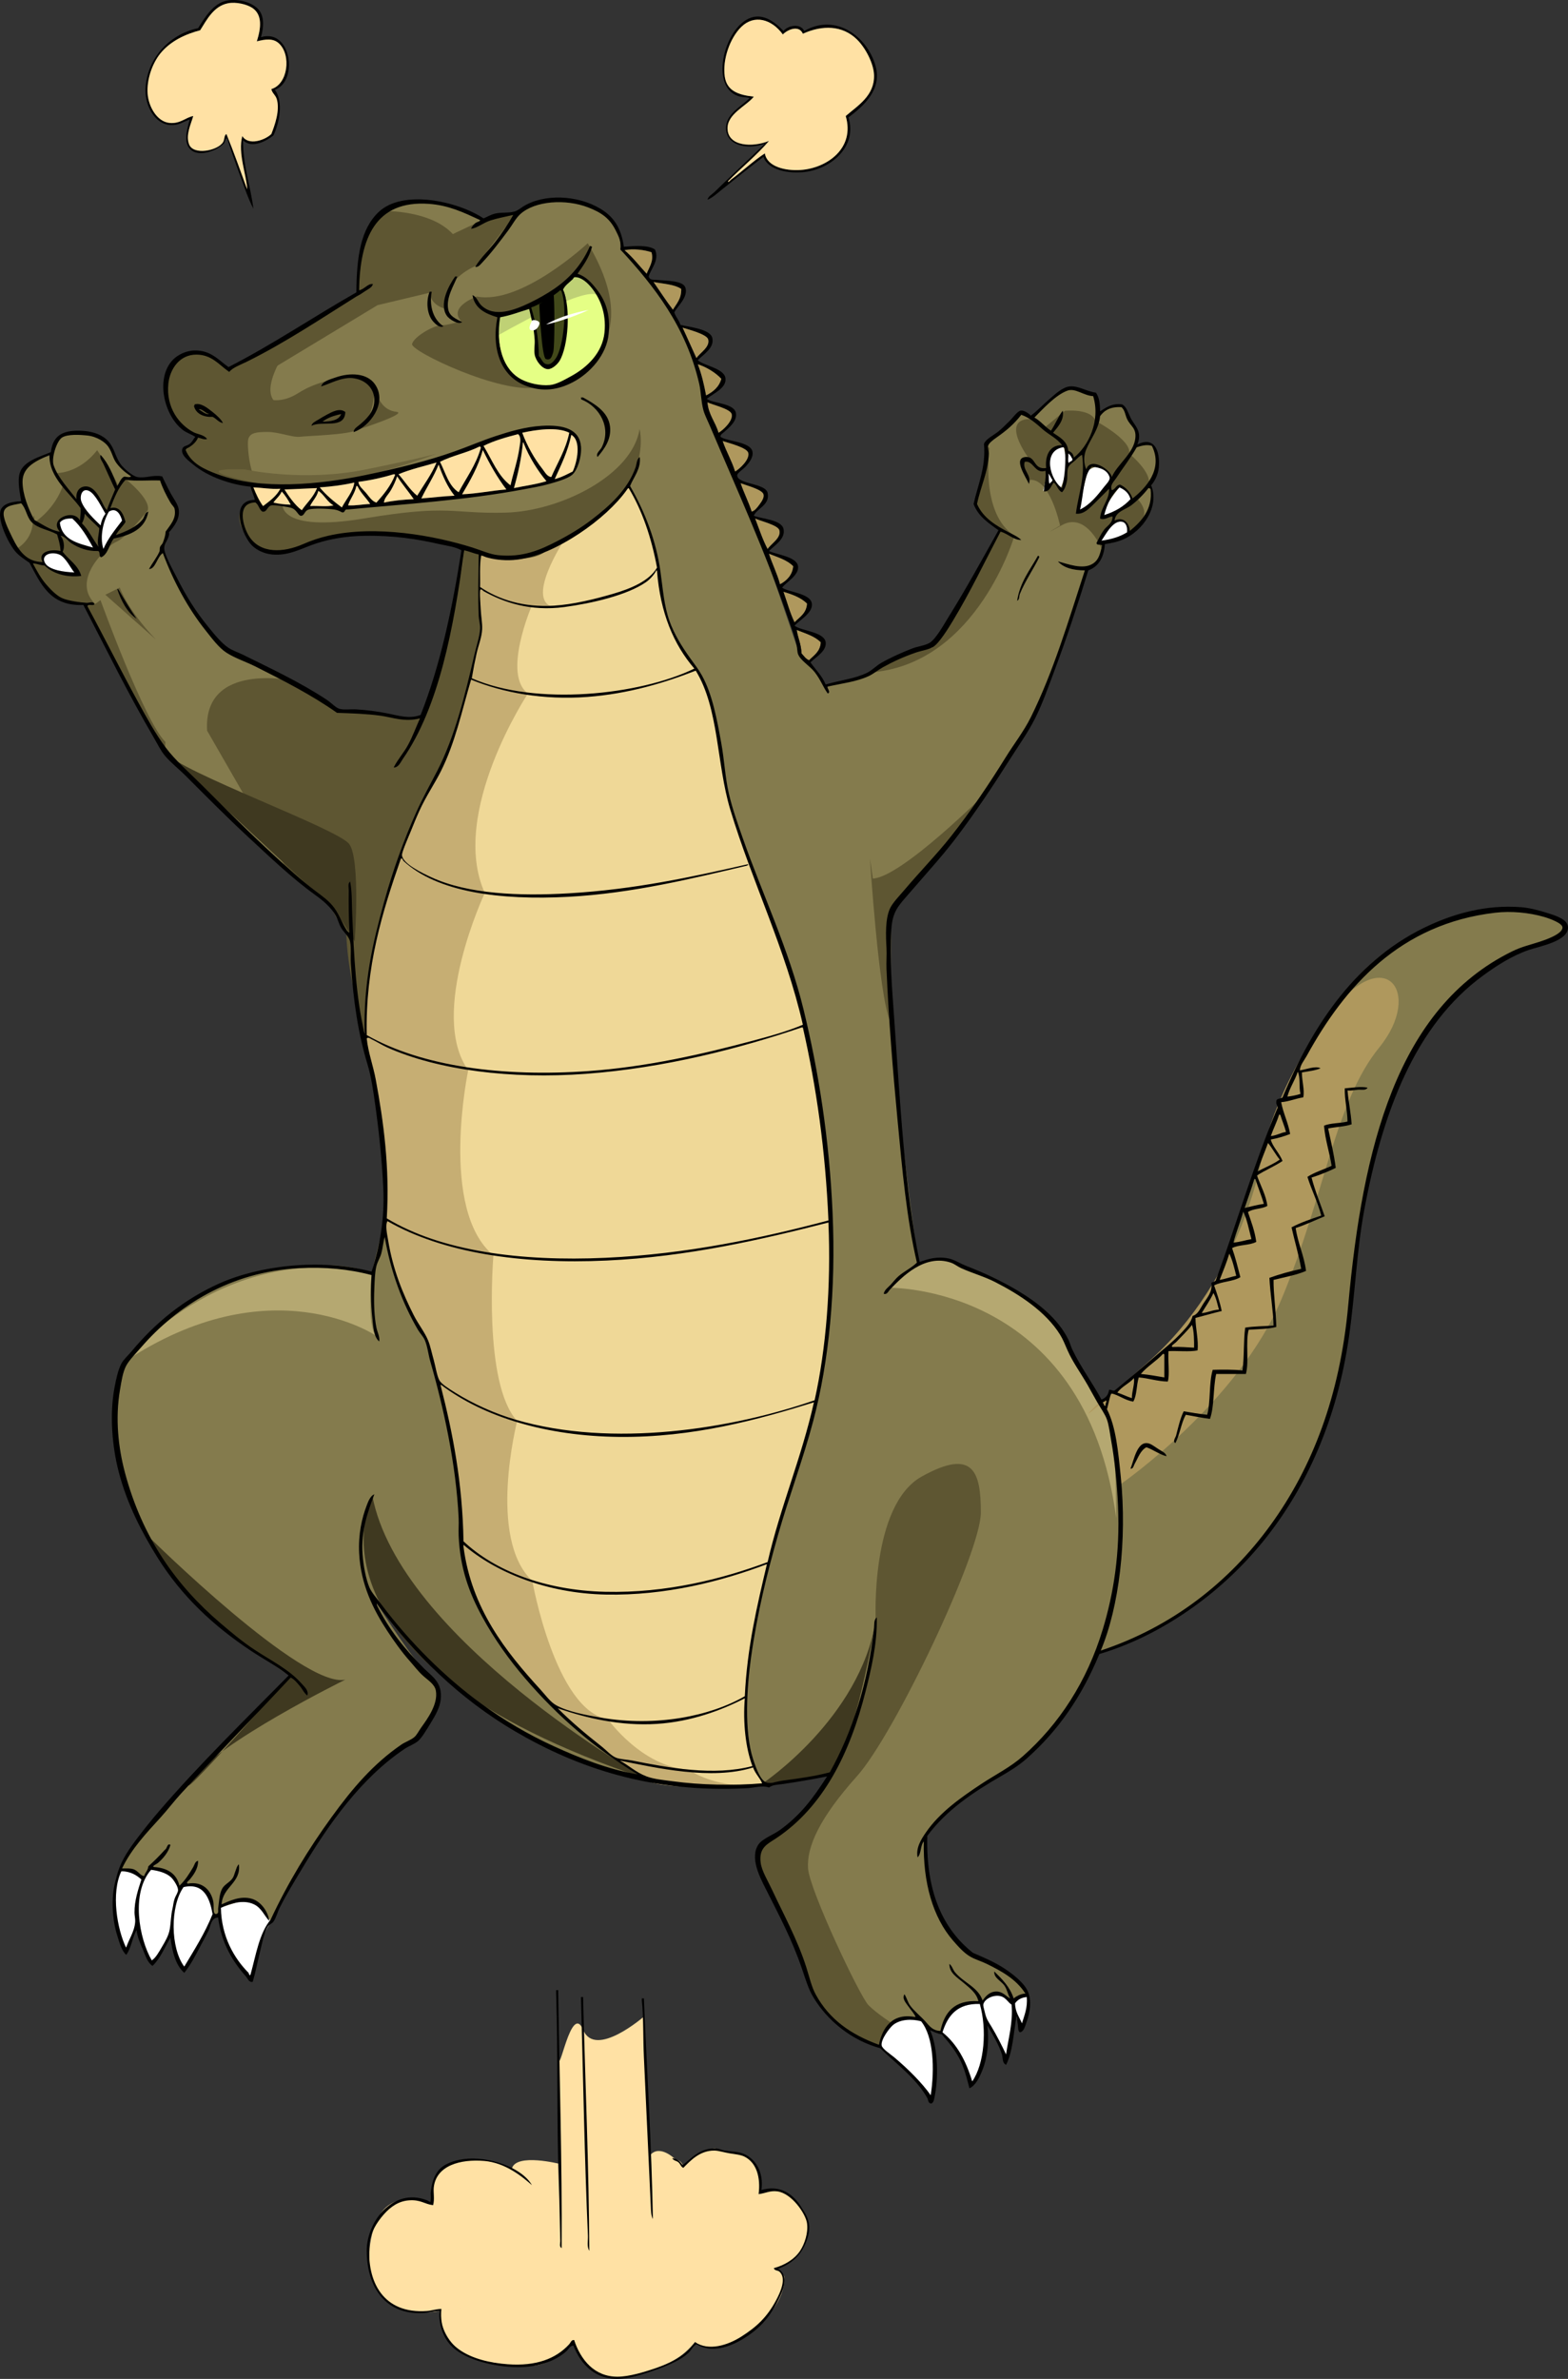
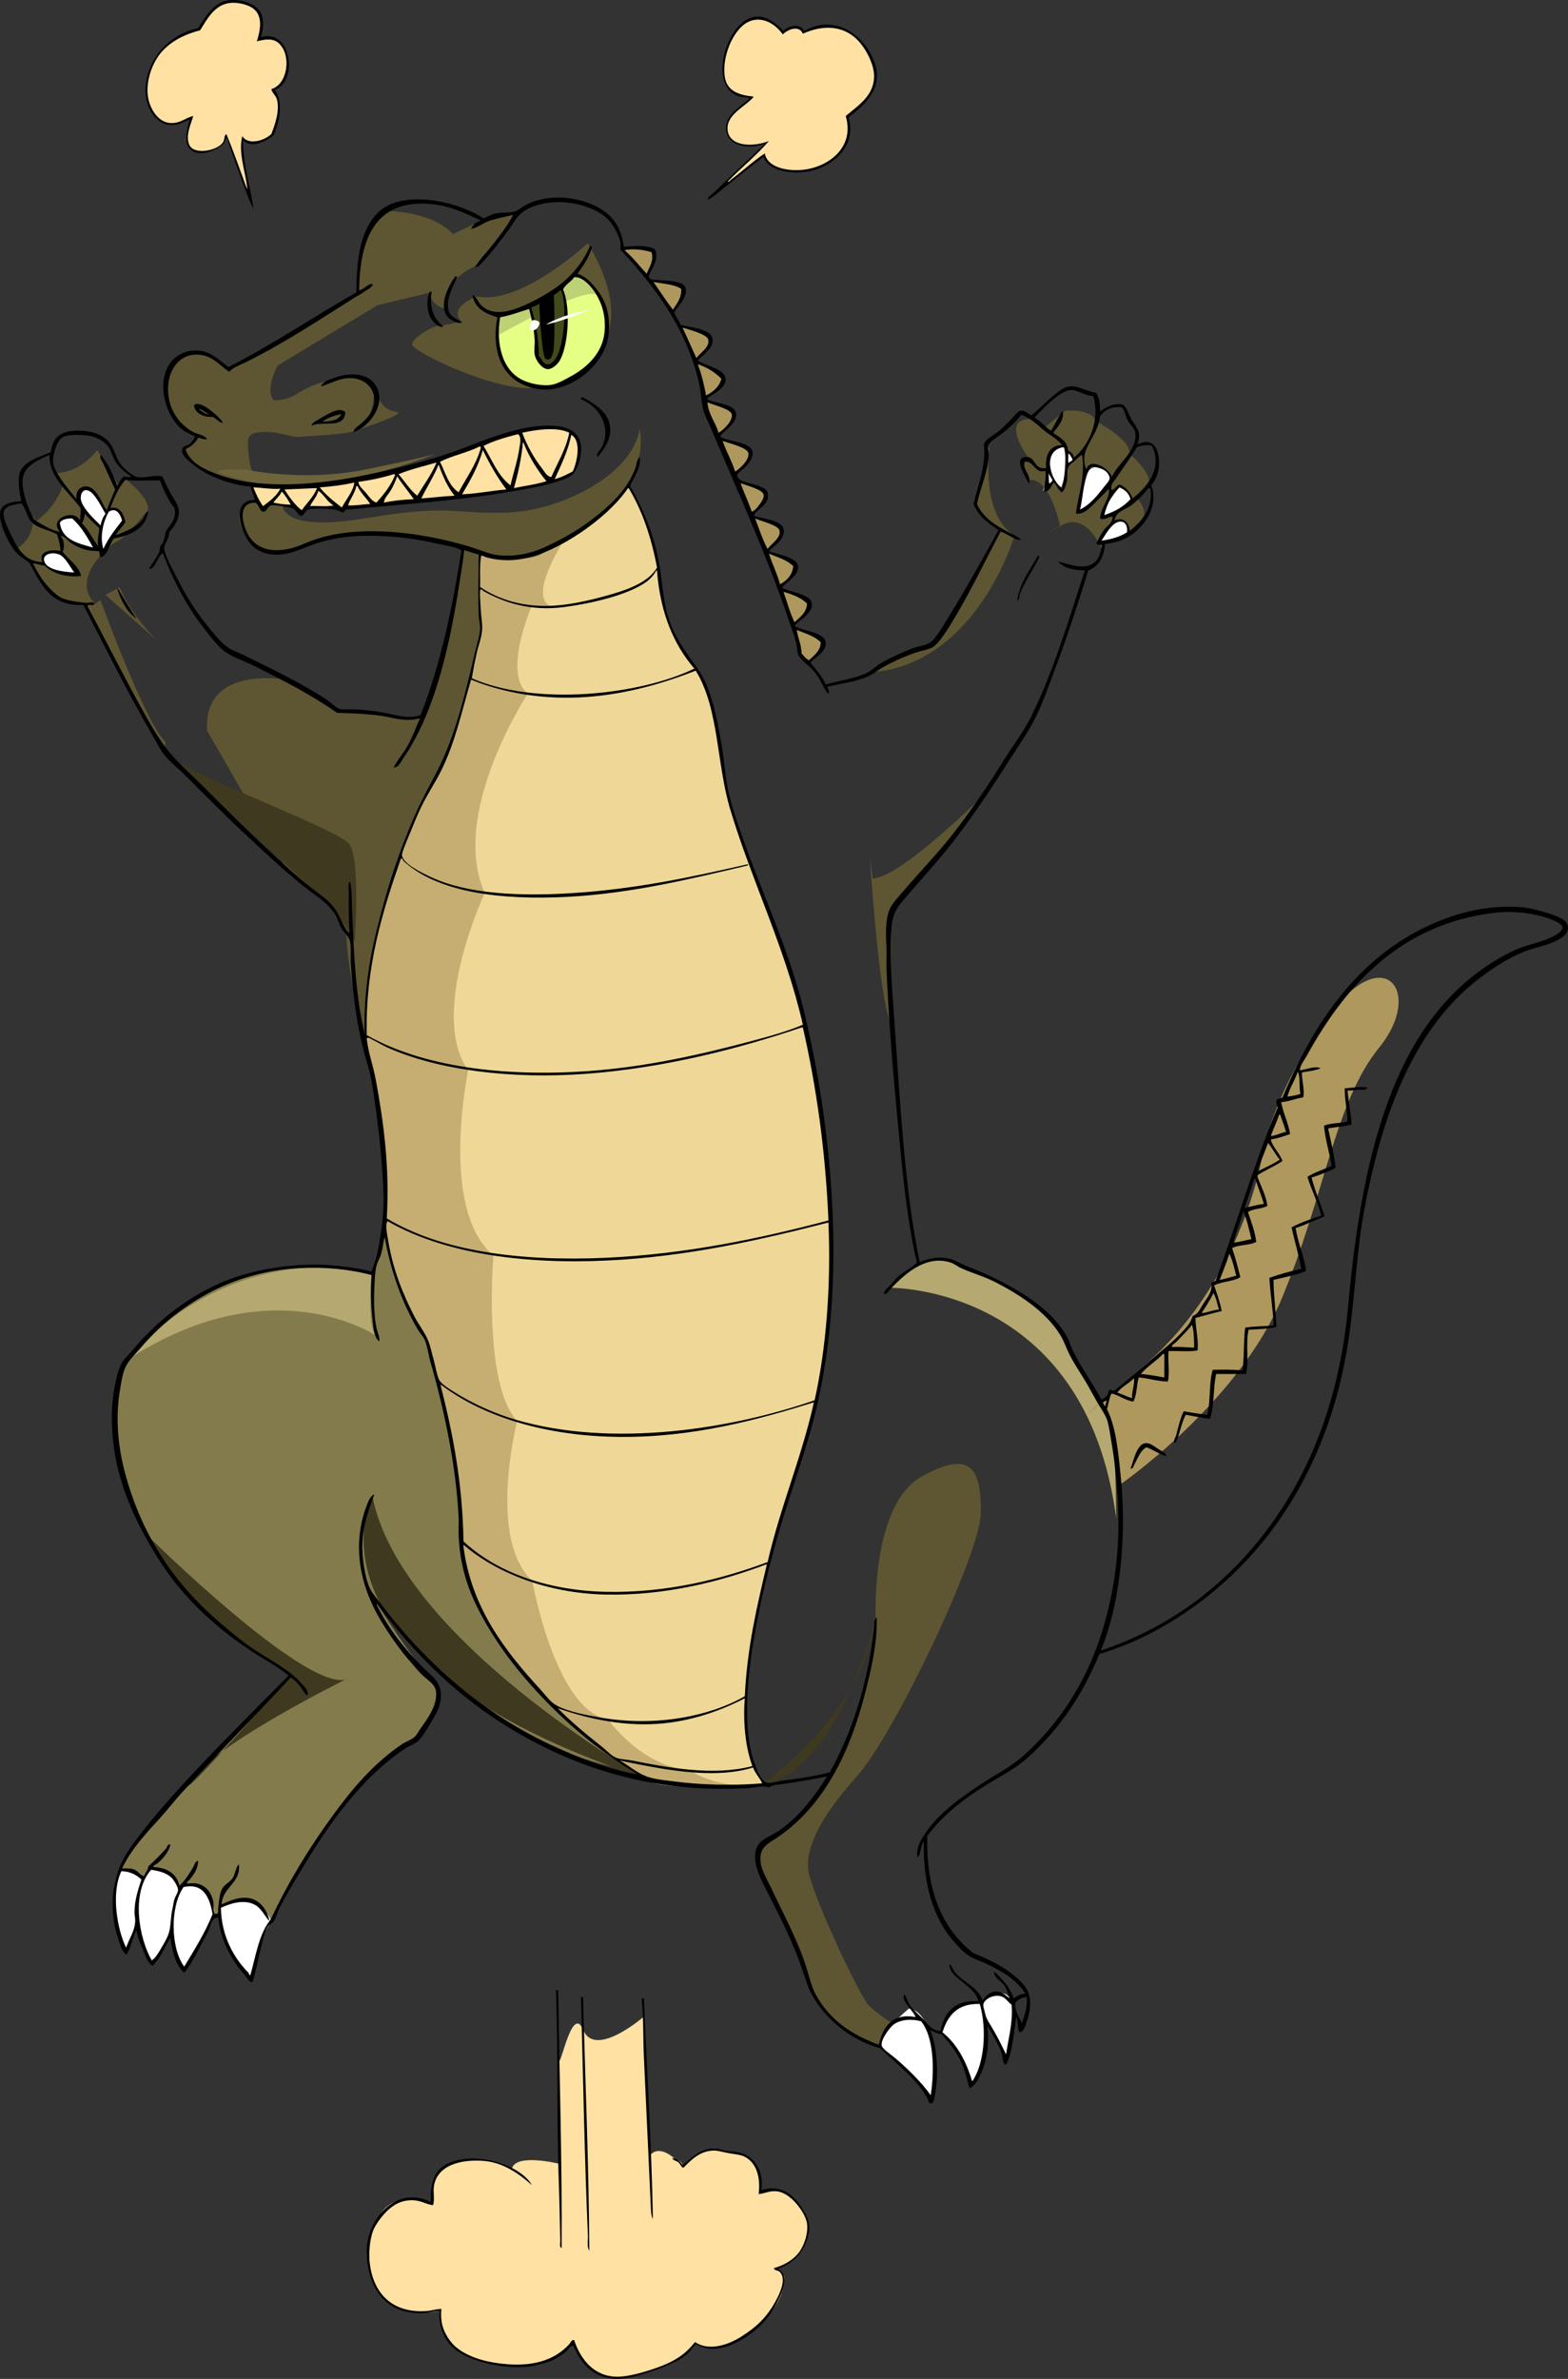
<svg xmlns="http://www.w3.org/2000/svg" version="1.1" width="544.465" height="825.6" viewBox="0 0 544.465 825.6" overflow="visible" enable-background="new 0 0 544.465 825.6" xml:space="preserve">
  <rect x="0" y="0" width="544.465" height="825.6" fill="#333333" stroke="none" />
  <g id="Layer_2">
    <path fill="#FFFFFF" d="M349.25,714.411c0,0,3.166-11.501,2.666-17.334c0,0-0.833-6.166-4.833-5.166c0,0-6.166,0.333-5.833,3.333   s0.499,5.334,1.166,6.667S348.25,710.078,349.25,714.411z" />
    <path fill="#FFFFFF" d="M305.315,710.121c0,0,15.601,12.624,17.601,17.79l1-0.334c0,0,1.168-17-1.666-23.833   s-6.667-6.667-6.667-6.667l-9.333,8.334L305.315,710.121z" />
    <path fill="#FFFFFF" d="M42.162,648.711c0,0-6.579,13.865,1.421,27.532l4-7.5c0,0,3.333,11.167,5.333,12.667l6.167-10l4.333,11.5   c0,0,3.723-1.565,10.861-18.199l1.639,0.199c0,0,2.667,15.5,11.167,21.5c0,0,3.165-15.106,7.166-19.387l-0.333-7.28l-33-19   l-14.333,5.334C46.583,646.078,42.741,647.345,42.162,648.711z" />
-     <path fill="#847B4D" d="M124.731,101.941l-45.199,26.068c0,0-11.563-10.932-17.869-3.153s-4.204,20.602,2.103,23.965   s5.045,2.733,5.045,2.733s-3.363,4.204-5.045,4.835s4.414,5.676,5.676,6.307s7.989,3.153,9.881,3.574s31.744,10.722,93.13-13.875   c0,0,36.789-14.296,26.909,10.721c0,0,1.051,5.886-62.647,11.983l-17.028,1.051l-1.051,1.051l-1.472-1.051h-9.88l-2.313,1.682   l-2.943-2.102l-7.358-1.051l-3.153,1.892l-2.313-2.523c0,0-5.676-0.631-5.676,4.625s4.625,12.403,8.619,12.403s5.886,1.051,9.88,0   s11.773-5.045,23.125-5.466s13.875,0,20.812,1.051s15.136,3.364,15.136,3.364s-6.937,47.931-14.295,58.022   c0,0-2.733,3.574-11.563-0.21c0,0-13.455-1.262-17.239-0.841c0,0-32.795-20.392-38.681-20.602c0,0-17.028-18.92-22.915-35.107   c0,0,1.893-4.204,1.893-5.886c0,0,4.204-6.307,2.943-9.67c0,0-4.625-8.409-5.045-9.46l-9.46-0.42c0,0-5.465-4.204-5.676-4.835   s-1.892-13.454-17.869-10.511c0,0-3.994,1.682-5.045,7.358c0,0-9.46,2.102-10.722,6.937l0.42,9.25c0,0-6.937,1.261-7.147,3.574   s4.835,13.664,5.466,14.294s4.415,3.153,4.415,3.153s5.677,15.136,18.08,14.716l1.051-0.211c0,0,25.227,49.403,27.54,51.505   s45.619,43.937,45.619,43.937l11.772,9.46l4.205,6.728l2.523,2.522c0,0,3.363,32.164,7.147,44.988s6.517,57.391,4.205,62.857   s-2.943,10.091-2.943,10.091s-46.039-12.403-78.204,22.494l-8.619,8.619c0,0-15.557,40.995,26.068,84.932   c0,0,25.646,20.601,31.954,23.965c0,0-55.499,54.027-58.022,64.959l-1.051,2.943c0,0,2.522-1.262,7.778,1.892l2.523-3.363   l6.938,2.313l2.943,5.045l2.103-1.261l5.466,0.21l3.363,3.994l1.262,6.307l2.102-0.42l0.21-2.313l8.829-2.733l4.625,1.682   l3.574,5.256l0.631,0.841l8.409-15.557c0,0,17.659-31.532,32.795-41.623s13.665-13.034,14.505-14.926s3.364-7.568,1.892-10.091   s-14.085-11.772-18.08-21.022s-5.466-11.352-5.466-11.352s25.647,33.216,42.255,42.676s50.874,34.056,117.306,20.812   c0,0-7.357,14.925-23.124,24.596c0,0-5.676,3.153,4.415,20.602s9.88,23.125,11.142,25.857s7.147,16.397,21.022,21.863l3.994,1.262   c0,0,0.842-10.513,13.665-9.461c0,0,5.675,4.836,7.567,4.836c0,0,4.204-13.033,13.875-10.511c0,0,6.306-6.306,11.142,0.421   c0,0,3.153-3.995,5.466-2.733c0,0,1.053-5.256-19.34-13.665c0,0-16.819-10.721-16.398-41.414c0,0,10.932-16.397,31.954-25.017   c0,0,21.652-20.179,27.749-39.31c0,0,36.16-7.988,60.546-43.096s26.279-69.374,28.171-84.931s7.987-62.856,21.021-80.305   s18.079-27.75,36.789-34.267c0,0,15.137-4.625,15.347-6.938s1.262-2.313-0.841-3.994s-22.494-12.193-56.551,7.778   s-49.192,82.618-56.34,100.277s-11.352,27.961-14.085,29.853s-24.807,24.175-32.585,28.38c0,0-11.141-16.608-13.033-22.494   s-23.125-18.71-23.125-18.71l-16.608-7.357c0,0-7.146-1.682-10.721,1.682c0,0-14.927-103.22-9.461-121.93   c0,0,37.842-45.199,46.672-63.699s19.55-46.039,20.602-55.709c0,0,6.308-1.472,6.728-9.04c0,0,19.55-4.204,15.977-19.55   c0,0,7.567-18.29-4.625-14.716c0,0,0.842-4.416-1.261-6.728s-3.363-7.147-3.994-7.147s-6.097,0.42-7.358,2.733   s-1.051,1.472-1.051,1.472s1.051-8.619-4.415-9.04s-5.046-4.205-17.659,8.619l-3.994-1.051l-5.256,5.466l-6.727,4.415l-0.841,7.988   l-3.574,13.665c0,0,2.944,6.097,8.199,9.04l-21.863,39.522c0,0-15.767,3.785-23.125,10.301l-15.347,4.204   c0,0-3.153-5.466-8.829-10.301c0,0-22.284-68.113-32.795-84.931c0,0-3.784-33.636-29.432-55.92c0,0,1.471-17.87-23.335-17.659   c0,0-10.301,1.051-12.403,4.205c0,0-11.352,1.892-12.193,2.733C167.62,76.086,122.277,51.503,124.731,101.941z" />
    <path fill="#5E5632" d="M204.083,84.411c0,0-23,21.5-38.5,18.5c0,0-10,3.5-5.5,8.5c0,0-4.5,1.5-7,1.5s-9.5,4-10,6.5   s31,17.5,43.5,15S225.583,120.411,204.083,84.411z" />
    <path fill="#EFD897" d="M167.333,191.911c0,0,25,10,50.75-23.25c0,0,11.75,18.75,12,40.75c0,0,5.25,15.25,9.25,19.5   s7.75,14.5,7.75,16.5s2.75,13.25,2.75,13.25l3,17.75l6.25,19l13.5,36.75c0,0,10.25,28.25,11.5,48.5c0,0,5.25,30,4.5,48.25   s0.25,40.75-8,68s-16.5,55.25-17.75,63.25s-5.25,31-3.25,44s6.25,15.25,6.25,15.25s-33,2.75-42.25-1.75c0,0-49.5-31-61.5-70   c0,0-2.75-17.5-3-32.5s-7-35.5-7-35.5l-4-16c0,0-12-16-14.5-35.5c0,0,1.25-40.75-5.5-58.5s10-78.5,16.5-87l6.5-12.75   c0,0,8.75-13.25,13.25-40.75c0,0,2.75-7.75,2.75-10.5S165.583,195.411,167.333,191.911z" />
    <path fill="#E5FF85" d="M173.184,109.329c0,0-4.132,32.76,24.643,23.463c0,0,16.823-11.658,12.838-23.315   s-9.149-13.872-11.51-13.724C199.155,95.752,183.808,109.181,173.184,109.329z" />
    <path fill="#BFD175" d="M172.917,116.411c0,0,30.25-17.5,34.583-13.917c0,0-4.333-7.917-7.833-6.833c0,0-16.5,13.25-26,13.833   C173.667,109.494,172.5,115.661,172.917,116.411z" />
    <path fill="#5E5632" d="M161.1,190.026l6.233,1.885l3.25,36l-29.5,79.5l-12.5,56.5c0,0-12.5-33-7-56s11.5-33.5,5-47l19.5-10.5   C146.083,250.411,161.617,201.641,161.1,190.026z" />
    <path fill="#42491A" d="M184.104,106.967c0,0,2.803,14.018,2.508,17.117s7.968,5.017,8.559-2.213s2.804-18.593,0-21.544   L184.104,106.967z" />
    <path fill="#847B4D" d="M141.25,422.244c0,0,35.333,180,81.333,192.667c0,0-56.556-4.914-94.278-62.457   c0,0,8.945,14.458,15.611,23.124s8.666,7.999,7.333,14.666s-5.333,12-5.333,12s-22.001,6.228-51.667,64.78   c0,0-3.655-12.271-17.462-5.584l-0.407,2.852l-2.102,0.42c0,0,1.323-11.577-10.65-10.391l-0.971,1.187c0,0-3.128-8.413-9.924-6.903   l-1.187,0.647l-1.51,2.373c0,0-6.256-3.776-7.874-2.913c0,0,0.433-3.989,8.199-12.511s34.948-38.831,34.948-38.831l15.641-16.072   c0,0-21.034-13.376-29.987-22.113s-27.829-32.143-29.986-56.197s2.049-29.125,5.932-33.763s18.876-20.709,34.517-25.348   s34.733-7.012,47.677-2.158l4.638-18.984L141.25,422.244z" />
    <path d="M187.259,105.618c0,0,0.774,18.587,2.323,19.017s1.893-0.431,2.496-2.324s0.516-19.447,0.086-20.479L187.259,105.618z" />
    <path fill="#C6AE73" d="M196.083,187.161c0,0-14.75,22.25-3,23.75l-8.5-0.5c0,0-10.25,23.75-1.25,30.25c0,0-27.5,41.5-15,69.25   c0,0-19.75,42-5.75,61.5c0,0-10.25,48.5,8.75,64.25c0,0-3.75,44.5,8.25,57.5c0,0-10.5,40.75,5.25,55.5c0,0,8,45,26.25,48   c0,0,11.75,16.5,28,17.5c0,0,10.5,7.5,25.75,4.75c0,0-25.75,2.75-40.25-1.5c0,0-50.25-28.25-63.5-73.25c0,0-2-25.5-2.5-32.75   s-5.75-28.75-7-33.75s-3.25-12.5-3.25-12.5s-9-14.25-11.25-23.5s-3.5-13.5-3.5-13.5s0.75-23-2.25-39c0,0-2.25-15-3.5-23.25   s-2.5-34.25,11.25-68.5c0,0,7.75-21.5,15.5-33.5c0,0,10-30.5,11.25-40l1.25-6.25c0,0-1.25-20,0.25-25.75   C167.333,191.911,179.583,198.161,196.083,187.161z" />
    <path fill="#5E5632" d="M133.583,73.244c0,0,16-0.333,23.667,8c0,0,10.333-5,12.667-5.667s9.896-2.224,9.896-2.224L165.25,92.244   c0,0-10,4-10.333,12s0,3,0,3s-5.333-1-5.667-5.667l-18.167,4.333l-45.5,27.5c0,0,7,10,18,3s26.333-6.316,26.333-1.5   c0,8.333-3,12.667-6,14.333s-17,2-19.667,2.333s-7.333-1.667-11.333-1.667s-6,0.333-6.667,2.333s0.666,15.333,4.333,15.667   c0,0-19.666-1.333-26.333-10.333c0,0-0.571-0.886,0.034-1.642s4.97-3.919,4.528-4.38s-12.699-5.605-11.337-18.013   s13.249-14.544,22.058-5.532l44.67-26.092C124.203,101.917,122.839,82.096,133.583,73.244z" />
    <path fill="#5E5632" d="M100.583,119.911c0,0-16,21.5,1.5,21.5s-21.5-3-21.5-3l3.5-10.5L100.583,119.911z" />
    <path fill="#5E5632" d="M131.583,138.411c0,0,1.5,4,6,4.5s-13.667,6.333-13.667,6.333S132.083,142.911,131.583,138.411z" />
    <path fill="#6D643C" d="M85.083,162.911c0,0,20,4.5,42,0s24.5-5.5,24.5-5.5s-38,15.5-63.5,10S85.083,162.911,85.083,162.911z" />
    <path fill="#5E5632" d="M98.083,174.911c0,0-1.5,10,28.5,5s30-1.5,49-2s44-13,46.5-29c0,0,6.5,24-31.5,41   c0,0-3.466,8.73-29.483,0.115s-42.517-5.115-49.517-2.615s-18,8-24.5,0.5s-3.5-11.5-2-13.5L98.083,174.911z" />
    <path fill="#5E5632" d="M51.868,197.703" />
    <path fill="#5E5632" d="M36.583,206.411l5-2.5c0,0,2.5,7.5,12.5,18L36.583,206.411z" />
    <path fill="#5E5632" d="M114.583,247.911" />
    <path fill="#5E5632" d="M101.915,236.243c0,0-31.443-6.836-30,17.333l28.062,48.757l11.592,8.948l3.072,3.196   c0,0,3.843,7.176,4.453,7.583s4.067,4.678,4.067,4.678l22.778-65.486l0.407-12.202c0,0-7.321,0.407-9.152,0   s-17.229-2.888-19.19-2.054L101.915,236.243z" />
    <path fill="#5E5632" d="M106.281,226.883" />
    <path fill="#5E5632" d="M34.895,192.857c0,0-9.446,9.447-1.823,16.739l1.823-1.326c0,0,15.248,42.095,22.54,49.222l-0.185,3.589   l-8.433-13.864L29.71,209.576c0,0-8.571-0.476-11.222-2.631s-7.908-11.874-7.908-11.874l-4.687-4.699c0,0,4.971-2.652,5.469-8.618   s0.663-0.497,0.663-0.497s7.126-4.475,9.944-13.093l-2.486-3.978c0,0,7.79,0.331,14.253-7.955c0,0,7.126,10.773,7.126,12.099   s2.652-2.155,2.652-2.155s8.95,6.961,7.79,10.938c0,0-7.292,9.281-10.607,10.772S34.895,192.857,34.895,192.857z" />
    <path fill="#B5A871" d="M130.583,463.578c0,0-36.591-24.935-87.629,9.199c0,0,33.333-42.251,86.148-31.059   C129.103,441.718,127.25,460.245,130.583,463.578z" />
    <path fill="#3F3920" d="M224.583,617.411c0,0-86.001-48.5-95.335-98.5C129.248,518.911,99.918,575.911,224.583,617.411z" />
    <path fill="#3F3920" d="M51.915,533.577c0,0,53.333,52.668,68,49.334c0,0-44.667,21.999-53.333,34.666s34.368-36.279,34.368-36.279   S62.582,558.243,51.915,533.577z" />
    <path fill="#3F3920" d="M123.161,326.739c0,0,2.086-28.496-1.914-33.829s-58.663-24.991-63.998-31.829   c0,0,54.117,50.298,57.391,53.397S123.161,326.739,123.161,326.739z" />
    <path fill="#FFFFFF" d="M41.718,177.96l1.406,2.967l-7.965,11.401c0,0-1.094-11.713,1.874-14.837   C37.033,177.492,40.781,175.617,41.718,177.96z" />
    <path fill="#FFFFFF" d="M35.002,182.802c0,0-9.996-7.809-7.34-11.87s8.433,3.592,9.371,6.56   C37.033,177.492,35.002,182.177,35.002,182.802z" />
    <path fill="#FFFFFF" d="M33.285,190.454c0,0-11.089,1.093-12.963-9.214c0,0,4.841-3.904,7.184,0.156S33.285,190.454,33.285,190.454   z" />
    <path fill="#FFFFFF" d="M27.35,198.888c0,0-6.403-9.996-11.245-6.716c0,0-3.904,2.811,2.343,5.935S27.35,198.888,27.35,198.888z" />
    <path fill="#5E5632" d="M342.083,275.411c0,0-29,29-39,29.5l-1-7c0,0,3,47.5,7,56.5c0,0,0.373-33.892,0.437-37.196   S341.083,281.911,342.083,275.411z" />
-     <path fill="#3F3920" d="M264.833,618.911c0,0,33.75-22.5,39.25-56.5c0,0-7.434,45.561-16.217,53.53   C287.866,615.941,268.583,618.911,264.833,618.911z" />
+     <path fill="#3F3920" d="M264.833,618.911c0,0,33.75-22.5,39.25-56.5C287.866,615.941,268.583,618.911,264.833,618.911z" />
    <path fill="#5E5632" d="M304.083,562.411c0,0-2-40,16-50s20.5-1.5,20.5,12.5s-30,77-43,91.5s-17.5,24.5-17,32s18,44.5,21,47.5   s8.5,6.5,8.5,6.5s-6.035,6.92-4.768,7.71c0,0-18.446-4.181-24.972-24.166s-15.091-32.833-16.11-35.076s-1.224-8.158-0.204-9.993   s13.866-9.38,15.906-12.439s7.547-9.177,9.586-13.46S304.981,580.396,304.083,562.411z" />
    <path fill="#B5A871" d="M308.583,446.911c0,0,68.363-1.344,79,80c0,0-0.035-24.142-1.774-32.548s-5.508-10.146-5.508-10.146   s-9.276-16.813-9.856-19.423s-15.364-19.712-34.207-24.351C336.237,440.444,324.992,429.897,308.583,446.911z" />
    <path fill="#5E5632" d="M369.749,142.577c0,0,9-1,10.667,3.5c0,0,12.667,6.667,11.667,11.333c0,0,10.166,8.167,5.833,12.5   l-3.333,2.833c0,0,4.5,4.167,2,7.5c0,0-3.291,6.546-13.063,8.523l-0.771,2.144c0,0-5.334-13.5-14-8.667s-0.666,0.167-0.666,0.167   s-3.501-17-10.834-15.833l-2.5-5.833l2.5-1.667c0,0-10.666-14.167,1.167-13.667l4.5,2.833L369.749,142.577z" />
    <path fill="#5E5632" d="M343.583,155.578c0,0-3.333,22.666,8.667,30.333c0,0-12.667,43.667-48.667,47.333c0,0,13-8.333,20-8.333   l2.516-3.691l21.079-36.762c0,0-8.213-7.21-8.436-9.565c0,0,4.421-18.289,4.044-19.543S343.583,155.578,343.583,155.578z" />
    <path fill="#FFFFFF" d="M367.977,170.151c0,0-9.215-13.431,1.249-15.306C369.226,154.845,371.882,162.03,367.977,170.151z" />
    <polygon fill="#FFFFFF" points="372.974,159.687 362.197,170.463 363.915,162.81 370.943,156.719  " />
    <path fill="#FFFFFF" d="M377.659,163.435l-3.436,14.524c0,0,10.464-6.248,11.869-10.933   C386.093,167.027,384.219,158.594,377.659,163.435z" />
    <path fill="#FFFFFF" d="M382.97,179.053c0,0,7.809-1.249,10.308-4.998c0,0-1.405-4.841-4.373-5.154   C388.904,168.901,382.97,175.773,382.97,179.053z" />
    <path fill="#FFFFFF" d="M391.871,185.3c0,0-0.781-12.807-10.464,3.28C381.407,188.58,390.309,186.237,391.871,185.3z" />
    <path fill="#AF985D" d="M388.979,515.199c0,0,40.927-28.224,56.097-64.563s18.346-68.093,33.869-87.144s1.764-37.398-17.641-10.937   s-22.933,47.982-22.933,47.982s-6.351,42.69-39.867,72.326s-16.037,13.163-16.037,13.163S390.037,512.376,388.979,515.199z" />
    <path fill="#FFE1A4" d="M193.905,713.851l0.512,37.146c0,0-15.114-3.842-16.651,1.537s0,0,0,0s-27.737-12.456-28.343,11.576   s0,0,0,0s-12.39-4.147-17.514,4.563s-3.586,18.957-3.074,21.007s4.378,15.479,23.708,12.351s0,0,0,0s0.373,15.062,16.512,17.623   s21.379,2.847,30.288-7.543s0,0,0,0s4.041,16.765,19.155,12.666s18.534-6.985,22.845-11.946s0,0,0,0s6.358,5.798,18.399-2.912   s13.066-17.677,12.554-19.982s0,0,0,0s-1.825-2.762-3.01-2.553s9.612-2.02,11.284-12.538s-12.538-18.042-16.3-13.793   c0,0,0.209-11.006-4.876-12.538s-4.667-1.393-6.13-1.463s-3.97-1.672-5.642-1.394s-5.572,1.811-7.035,3.273   s-3.414,2.856-3.414,2.856s-0.139-1.812-2.716-2.438s0,0,0,0s-5.294-5.295-8.638-1.463l-2.087-38.792l-0.074-9.308   c0,0-16.918,14.774-21.129,4.728S193.997,721.784,193.905,713.851z" />
    <path fill="#FFFFFF" d="M326.548,705.496c0,0,9.368,7.914,10.368,17.081l0.667,0.5c0,0,8.347-12.018,2.84-28.092   C340.423,694.985,330.513,691.748,326.548,705.496z" />
-     <path fill="#FFFFFF" d="M354.25,692.744c0.479,0.141,3.333-1.167,2.833,1.333s-1.501,7.834-2.167,8.834s-2.666-5-2.833-4.667   C352.083,698.244,351.417,691.911,354.25,692.744z" />
  </g>
  <g id="Layer_1">
    <path fill="#AF985D" d="M285.023,222.911c-0.181,3.26-2.381,4.5-4.08,6.24c-1.21-0.47-1.83-1.53-2.641-2.4   c-0.09-3.19-1.25-5.31-1.68-8.16C279.643,219.811,282.953,220.741,285.023,222.911z" />
    <path d="M544.463,321.791c0.16,4.85-9.88,6.61-13.68,7.92c-5.8,1.99-11.181,5.47-15.84,8.88c-23.551,17.23-34.92,47.3-41.28,81.6   c-2.58,13.91-3.09,28.779-5.28,43.92c-4.09,28.28-14.56,51.609-28.8,69.6c-7.16,9.05-15.75,17.25-25.2,24   c-9.54,6.811-20.439,12.69-32.64,16.32c-6.21,14.89-14.13,26.39-25.2,36.24c-2.75,2.449-5.84,4.35-9.12,6.239   c-9.5,5.48-18.87,11.73-25.439,20.641c-0.49,19.29,5.34,32.26,15.84,40.56c3.22,1.4,7.51,3.17,11.04,5.521   c3.2,2.13,6.97,5.12,8.16,8.16c1.21,3.09,0.63,6.93-0.48,10.079c-0.55,1.561-0.97,3.641-2.4,3.841   c-0.739-0.42-0.569-1.73-0.72-2.641c-0.16-1-0.26-2.069-0.479-2.88c-1.011,5.79-1.28,12.32-3.601,16.8   c-1.41-0.62-1.1-2.5-1.439-3.6c-1.101-3.53-3.29-7-5.04-10.08c0.6,5.56,0.04,11.01-1.681,15.36c-1.02,2.58-2.31,5.399-4.56,6.479   c-1.021-3.95-1.88-7.39-3.6-10.56c-1.66-3.07-3.79-5.66-6-8.16c-1.57-0.271-2.78-0.9-4.08-1.44c2.43,5.141,3.109,15.13,1.68,22.561   c-0.19,1-0.26,2.38-1.2,2.88c-1.18,0.01-1.13-1.36-1.439-1.92c-3.82-6.82-10.73-11.811-16.32-17.28   c-9.84-2.66-18.32-9.45-23.28-17.76c-1.68-2.811-2.569-5.86-3.84-9.601c-3.56-10.47-7.96-18.619-12.72-28.079   c-2.01-3.99-5.59-10.82-2.4-15.36c1.32-1.88,5.08-3.29,7.2-4.8c7.24-5.17,11.66-11.061,16.56-18.721   c-4.3,0.841-9.859,1.851-15.359,2.641c-1.681,0.24-3.55,0.189-4.8,1.2c-2.29-0.841-4.971,0.1-7.681,0.239   c-33.27,1.78-59.04-7.189-80.4-19.68c-19.45-11.37-35.25-26.99-47.76-43.92c0-0.08,0-0.16,0-0.24c-0.7-0.34-0.27-0.18-0.24,0.48   c4.14,8.3,9.45,14.97,16.08,21.6c3.06,3.061,6.67,4.98,6,11.04c-0.3,2.68-1.76,5.3-3.36,7.92c-1.55,2.53-3.23,5.39-4.56,6.48   c-1.33,1.09-3.21,1.739-4.56,2.64c-14.97,10.02-26.15,25.69-35.76,41.76c-2.53,4.23-5.29,8.681-7.68,13.44   c-0.78,1.56-1.21,3.479-2.16,4.8c-0.44,0.61-1.49,1.01-1.92,1.68c-1.41,2.19-2.13,6.32-2.88,9.36c-0.82,3.31-1.45,6.7-2.4,9.84   c-1.29,0.311-1.74-1.17-2.4-1.92c-4.46-5.03-8.56-11.59-9.6-20.4c-2.47,0.051-2.56,2.9-3.36,4.561c-0.82,1.7-1.79,3.43-2.64,5.04   c-1.77,3.38-3.53,6.859-5.76,9.6c-2.88-2.51-4.18-7.1-4.8-12.24c-1.99,3.37-3.48,7.24-6.24,9.841c-1.83-1.29-2.45-3.641-3.36-5.761   c-0.87-2.02-1.91-4.239-2.16-6.72c-1.48,2.601-1.83,6.33-3.6,8.64c-1.71-1.579-2.34-4.27-3.12-6.72   c-1.73-5.45-2.29-13.25-0.48-19.439c0.26-0.9,0.44-1.771,0.72-2.641c1.42-4.359,3.89-7.989,6.96-12c2.31-3.02,4.84-6.16,6.96-8.64   c14.17-16.53,30.72-32.67,45.36-47.521c-4.21-3.329-8.89-5.77-13.2-8.64c-12.86-8.55-23.93-18.81-32.4-32.4   c-5.17-8.3-10.49-18.279-13.44-29.76c-2.19-8.5-3.21-19.45-1.44-29.04c0.53-2.859,1.25-6.2,2.4-8.399c0.73-1.4,2.35-2.82,3.6-4.32   c8.17-9.81,18.11-18,30.48-23.52c13.68-6.101,34.82-8.82,52.8-4.08c2.84-8.561,4.53-18.4,4.08-28.561   c-0.45-10.17-1.55-20.5-2.88-29.76c-0.64-4.46-1.3-9.29-2.64-13.68c-3.13-10.24-4.94-22-5.76-35.04c-0.15-2.41,0.28-6.34-0.48-8.16   c-0.65-1.56-1.97-2.56-2.88-4.08c-0.73-1.21-1.13-2.92-1.92-4.32c-1.53-2.7-4.17-5.03-7.2-7.2c-8.11-5.82-15.99-13.41-23.04-19.92   c-7.34-6.77-14.6-14.12-21.84-21.36c-2.36-2.36-5.15-4.51-7.2-6.96c-1.5-1.8-2.63-4.17-3.84-6.24   c-8.86-15.15-15.94-29.57-24.48-46.08c-11.64,0.52-14.8-7.44-18.72-14.64c-1.37-0.95-3.73-2.44-5.04-4.08   c-2.63-3.3-5.91-10.5-5.04-13.92c0.62-2.41,3.84-3.25,7.2-3.36c-0.38-2.55-1.39-6.98-0.48-9.84c1.31-4.13,7.08-5.6,10.8-7.2   c0.62-5.32,3.6-7.44,9.36-7.44c5.08,0,9.08,1.41,11.28,4.56c1.67,2.39,2.05,5.4,4.08,7.68c1.44,1.61,3.85,3.56,5.28,3.84   c2.78,0.55,5.32-0.84,8.64-0.24c0.83,1.64,1.74,3.63,2.88,5.76c1.02,1.9,2.64,3.95,2.88,5.76c0.43,3.29-1.52,5.72-3.36,7.92   c0.3,1.8-1.64,3.72-1.68,5.52c-0.05,2.1,3.33,8.11,4.32,10.08c3.35,6.67,6.56,11.78,11.04,17.28c2.09,2.56,4.45,5.53,6.96,7.2   c1.48,0.99,3.35,1.57,5.04,2.4c9.65,4.77,19.95,9.59,29.04,15.6c1.63,1.08,3.08,2.71,4.32,3.12c1.59,0.52,3.79,0.11,6,0.24   c3.61,0.21,7.41,0.72,11.04,1.44c3.54,0.7,7.38,1.99,11.28,0.48c6.74-17.02,10.95-36.57,14.16-57.12   c-2.29-1.32-5.08-1.57-7.68-2.16c-7.58-1.73-15.72-3.04-25.92-2.88c-6.55,0.1-11.93,1.08-16.8,2.64   c-4.83,1.54-9.39,4.42-15.36,3.84c-3.11-0.3-5.54-1.74-6.96-3.12c-3.24-3.16-8.19-15.65,0.96-15.84c-0.34-1.66-1.08-2.92-1.44-4.56   c-6.76-0.67-14.82-3.43-19.92-7.68c-1.54-1.28-4.29-3.17-3.84-5.28c0.28-1.31,1.61-1.1,2.64-1.92c1.02-0.8,1.12-1.57,1.92-2.4   c-1.44-0.98-2.97-1.37-4.32-2.4c-6.7-5.14-9.61-18.23-3.36-24.48c1.55-1.55,4.34-3.06,7.44-3.12c5.62-0.1,8.22,3.28,11.76,5.76   c15.52-7.92,29.44-17.44,44.4-25.92c0.09-12.31,1.47-21.9,7.68-27.84c8.45-8.09,27.53-3.78,36.48,2.16   c1.28-0.52,2.46-1.3,4.08-1.68c2.09-0.49,4.52-0.1,6.72-0.72c1.08-0.31,1.93-1.08,2.88-1.68c7.25-4.55,18.88-4.08,26.88,0.72   c4.5,2.7,7.22,6.51,8.16,13.2c3.61-0.27,8.41-0.68,10.8,0.96c1.72,3.74-1.69,7.07-2.16,9.36c0.39,1.48,1.86,1.06,3.12,1.2   c2.94,0.33,8.8,0.18,9.6,2.64c1.11,3.42-3,6.68-3.84,8.64c0.53,1.63,1.63,2.69,2.16,4.32c3.03,0.77,10.34,1.41,11.04,4.56   c0.76,3.44-3.04,5.63-5.04,7.68c1.86,1.87,9.13,2.78,9.6,6.24c0.47,3.48-4.15,5.22-6.48,7.2c2.15,1.57,9.35,1.49,10.08,4.8   c0.63,2.86-2.43,5.25-4.08,6.72c-0.44,0.4-1.5,0.98-1.2,1.68c2.31,1.61,10.29,1.63,11.04,5.04c0.44,1.99-1.12,3.86-2.16,5.04   c-1.27,1.44-3.22,2.41-3.12,3.36c0.32,3.07,9.8,2.56,10.56,6c0.93,4.22-3.82,5.4-4.8,7.92c2.56,1.05,9.609,1.35,10.32,4.56   c0.76,3.46-3.04,5.62-5.04,7.68c2.449,1.25,9.64,1.89,10.079,5.28c0.421,3.18-4.149,5.49-5.52,7.44c2.22,1.6,9.85,1.93,10.32,5.52   c0.43,3.27-4.431,5.83-6,7.68c2.37,1.85,10.34,2.09,10.8,5.76c0.38,3.02-3.34,5.06-5.28,6.96c1.771,2.55,4.01,4.63,5.28,7.68   c5.01-1.49,10.17-1.98,14.399-4.08c1.74-0.86,3.171-2.42,4.801-3.36c3.41-1.95,6.85-3.49,10.8-5.04c1.87-0.74,4.3-0.97,6-1.92   c2.24-1.25,5.24-6.75,6.72-9.12c6.16-9.87,11.641-19.96,17.28-30c-3.41-2.51-7.04-4.8-8.64-9.12c1.449-6.61,4.369-12.82,3.6-20.88   c0.81-1.8,2.96-2.68,5.04-4.32c1.26-0.99,2.55-2.37,3.84-3.6c1.06-1.01,2.75-3.43,3.84-3.6c1.25-0.2,2.63,0.9,3.601,1.68   c1.909-1.33,3.989-3.57,6.239-5.52c2.091-1.81,4.67-4.3,7.2-4.56c2.96-0.31,5.8,1.72,9.12,2.16c1.12,1.52,1.44,3.84,1.44,6.48   c1.529-0.87,3.899-2.98,7.68-2.4c1.45,0.78,1.96,2.68,2.88,4.56c1.46,2.98,4.21,4.64,2.4,9.36c5.699-2.94,7.96,1.95,7.439,7.92   c-0.25,2.9-1.77,5.23-2.64,6.24c2.97,7.61-3.05,15.83-9.601,18.72c-2.04,0.9-4.31,1.37-6.479,1.68c-0.34,4.62-2.15,7.77-5.76,9.12   c-3.75,12.08-7.57,23.67-11.761,34.8c-2.17,5.76-4.109,11.36-6.72,16.56c-2.51,4.98-5.81,9.54-8.88,14.4   c-5.56,8.8-12.2,18.77-18.96,27.6c-4.74,6.2-10.52,12.48-16.08,18.96c-3.439,4-5.58,5.93-6,12.24c-0.66,9.84,0.24,20.37,0.96,30.48   c2.021,28.36,3.64,60.03,8.88,84.96c2.86-1,6.01-2.03,10.08-1.2c1.95,0.4,3.99,1.76,6.24,2.641c6.3,2.449,11.96,5.1,17.52,8.399   c7.181,4.25,14.221,9.88,17.761,17.04c0.569,1.16,0.899,2.47,1.439,3.6c2.91,6.061,6.96,11.48,10.08,17.28   c1.47-0.53,2.41-1.59,2.64-3.359c0.891-0.171,1.03,0.409,1.921,0.239c4.449-3.67,9.04-7.46,13.68-11.52   c3.2-2.8,6.82-5.561,9.84-8.88c1.55-1.7,2.95-3.101,3.6-5.521c1.721-0.42,2.551-2.399,3.601-4.08c1.37-2.189,3.37-4.17,2.88-7.439   c0.64-0.32,1.57-0.351,1.68-1.2c7.19-19.53,13.16-40.28,21.12-59.04c0.67-0.85-0.46-1.5-0.24-2.64c-0.029-1.24,1.58-0.82,2.16-1.44   c10.53-25.27,25.83-48.48,51.601-60c8.359-3.74,19-6.93,31.199-6c2.94,0.22,6.37,1.12,9.601,2.16   C540.503,317.881,544.373,319.131,544.463,321.791z M534.623,326.831c1.71-0.56,8.12-2.68,7.92-5.04   c-0.12-1.41-4.29-2.97-6.479-3.6c-5.141-1.48-11.32-2.07-16.801-1.44c-33.12,3.82-52.319,25.65-65.52,49.68   c-0.891,1.62-2.26,3.12-2.4,5.04c2.101-0.28,5.44-1.69,7.2-0.72c-1.85,0.79-4.24,1.04-6.479,1.44c-0.03,2.96,1.01,5.96,0.479,8.64   c-2.7,0.42-4.82,1.42-7.68,1.68c0.76,3.96,2.42,7.02,3.12,11.04c-2.07,0.81-4.29,1.47-6.721,1.92c0.521,2.37,3.061,4.77,4.08,7.44   c-2.77,1.87-6.069,3.21-8.88,5.04c1.2,3.37,3.26,7.13,3.601,10.56c-1.841,1.12-5.061,0.86-6.721,2.16   c1.101,3.3,2.351,6.45,2.88,10.32c-2.25,1.27-6.13,0.91-8.399,2.16c1.13,3.189,1.99,6.649,2.88,10.08   c-2.44,1.56-6.53,1.47-9.12,2.88c1,2.84,2,5.68,2.64,8.88c-3.109,0.729-6.06,1.62-9.12,2.4c0.051,3.8,1.141,7.81,0.721,11.279   c-2.891,0.55-6.79,0.09-10.08,0.24c-0.25,3.54,0.47,8.11-0.24,10.56c-3.75-0.09-6.53-1.149-10.08-1.439   c-0.84,2.6-0.62,6.26-1.92,8.399c-3.02-0.5-4.82-2.22-7.68-2.88c-0.58,1.74-0.94,3.7-1.44,5.521c3.12,6.1,3.92,14.85,4.8,23.52   c2.21,21.82-0.56,45.04-6.96,60.24c24.83-8.25,44.62-23.78,59.04-43.68c14.38-19.851,24.011-44.62,26.88-76.08   c4.99-54.71,16.82-103.19,56.881-122.88C528.393,328.531,530.953,328.031,534.623,326.831z M451.583,379.631   c-0.63-2.25,0.04-5.8-0.96-7.68c-0.98,3.1-2.76,5.4-3.6,8.64C448.653,380.381,450.213,380.101,451.583,379.631z M446.543,392.831   c-0.53-2.03-1.32-3.8-1.92-5.76c-0.05-0.19-0.2-0.28-0.48-0.24c-0.8,2.64-1.989,4.89-2.88,7.44   C443.313,394.081,444.603,393.131,446.543,392.831z M444.383,402.431c-1.5-1.78-2.59-3.97-4.08-5.76c-1.18,3.3-2.59,6.37-3.6,9.84   C439.293,405.181,442.083,404.051,444.383,402.431z M438.863,417.791c-0.86-2.899-1.98-5.54-2.88-8.4   c-0.051-0.19-0.2-0.28-0.48-0.24c-0.99,3.49-2.24,6.72-3.36,10.08C434.363,418.731,436.493,418.141,438.863,417.791z    M434.543,430.031c-0.88-3.28-1.49-6.83-2.88-9.601c-0.97,3.75-2.41,7.03-3.36,10.801   C430.613,431.061,432.423,430.391,434.543,430.031z M429.263,442.75c-0.67-2.689-1.3-5.42-2.399-7.68   c-0.96,3.2-2.19,6.13-3.36,9.12C425.573,443.861,427.273,443.161,429.263,442.75z M423.263,454.51   c-0.569-1.989-0.97-4.149-1.92-5.76c-1.149,2.53-2.7,4.66-4.08,6.96C419.503,455.55,420.943,454.59,423.263,454.51z    M414.623,467.71c0.04-1.979,0.01-5.91-0.72-7.92c-1.5,1.96-3.86,4.26-5.521,6c-0.41,0.43-2.149,1.39-1.2,1.68   C409.863,467.351,412.173,467.601,414.623,467.71z M404.303,478.031c0-2.64,0-5.28,0-7.92c-0.05-0.19-0.2-0.28-0.479-0.24   c-2.33,2.55-5.46,4.3-7.681,6.96C399.023,477.071,401.613,477.601,404.303,478.031z M393.263,172.991   c4.5-3.51,10.75-10.13,6.721-18.24c-1.74-0.64-3.881,0.02-5.28,0.48c-2.18,3.85-4.87,7.25-7.2,10.8   c-0.74,1.13-2.189,2.37-1.439,4.08c1.319-0.28,1.399-1.8,2.88-1.92C390.993,169.181,392.453,170.761,393.263,172.991z    M392.303,184.271c3.91-3.23,8.08-7.41,7.2-14.64c-0.31-0.01-0.33-0.31-0.72-0.24c-1.65,2.15-3.83,4.35-6,6   c-1.97,1.49-5.49,2.12-5.76,5.28C389.943,179.201,392.203,181.44,392.303,184.271z M394.223,152.111   c0.41-3.69-1.689-4.14-2.88-6.72c-0.68-1.48-0.7-2.98-1.92-4.08c-3.76-0.24-5.97,1.07-7.439,3.12   c-0.41,4.44-3.271,7.85-4.801,11.52c-0.92,2.2-0.96,4.65,0,6.96c1.41-4.46,8.36-0.05,8.881,2.64   C387.803,161.331,393.643,157.361,394.223,152.111z M393.023,485.231c0-2.4,1.05-5.03,0.72-6.96c-1.68,1.92-4.28,2.92-5.76,5.04   C389.753,483.861,391.253,484.68,393.023,485.231z M391.343,184.75c0.221-1.89-0.45-3.3-1.439-3.6c-3.4-1.03-6.11,4.7-7.44,6.48   C385.943,187.19,388.923,186.25,391.343,184.75z M392.543,173.23c-0.54-2.1-1.99-3.29-3.84-4.08c-2.61,2.35-4.271,5.65-5.28,9.6   C387.143,177.591,390.213,175.781,392.543,173.23z M382.943,565.391c3.739-12.381,6-26.311,5.279-42.721   c-0.34-7.79-1.189-16.149-2.399-22.8c-0.45-2.49-0.721-5.18-1.44-7.2c-0.649-1.83-2.21-4.02-3.359-6c-1.181-2.04-2.311-4.16-3.36-6   c-2.33-4.05-5.17-7.93-6.96-12c-0.97-2.2-1.57-3.8-2.64-5.52c-4.99-8-14.091-13.931-22.561-18.24c-3.79-1.93-7.8-3.01-11.76-4.8   c-1.32-0.601-2.29-1.48-3.601-1.92c-9.189-3.07-17,5.06-21.119,9.359c-0.54,0.561-1.051,1.891-2.16,1.44   c0.26-1.36,1.529-2.2,2.399-3.12c0.88-0.93,1.681-2.04,2.641-2.88c2.04-1.79,4.55-2.91,6.479-4.8   c-3.59-15.29-5.09-32.23-6.72-49.44c-1.64-17.28-3.1-35.11-3.84-52.56c-0.101-2.42,0.14-4.81,0-7.2c-0.25-4.4-0.45-10.05,1.2-13.68   c0.89-1.95,3.199-4.32,5.04-6.48c5.369-6.33,11.31-12.45,16.079-18.48c6.721-8.48,13.53-18.59,18.96-27.36   c3.011-4.86,6.421-9.19,8.881-14.16c7.779-15.73,12.89-32.93,18.72-50.88c-4.15-0.01-7.4-0.92-9.36-3.12   c3.17,0.79,8.721,3.1,12.24,0.72c2.1-1.42,2.4-3.51,3.12-6.24c-0.4-0.56-2.07,0.15-1.92-0.96c0.899-1.68,1.55-3.13,2.64-4.56   c1.01-1.32,3.01-2.22,2.88-4.56c-1.45,0.12-2.81,1.44-4.319,0.72c0.279-4.07,3.35-6.53,3.119-10.32   c-1.399,1.36-3.199,3.26-5.039,5.04c-1.74,1.67-3.681,3.93-6.48,3.6c0.9-7.11,3.31-12.42,2.16-20.4c-0.83,0.28-1.48,1.08-2.4,1.92   c-0.68,0.62-2.01,1.44-2.399,2.4c-0.53,1.3-0.181,3.27-0.48,4.8c-0.29,1.45-0.74,2.84-1.68,3.84c-1.47-0.61-1.69-2.47-2.88-3.36   c-1.03,1.13-1.221,3.1-3.36,3.12c-0.22-1.91,0.86-4.35,0.48-7.2c-3.7,1.25-4.15-3.73-7.2-3.12c-0.931,2.88,2.55,4.63,1.439,7.68   c-0.68-1.91-5.939-9.15-0.96-9.36c3.49-0.15,2.471,4.51,6.96,3.84c-0.41-4.03,1.011-8.04,5.521-7.92   c-1.76-2.41-4.51-3.59-6.72-5.52c-2.171-1.9-4.461-4.02-7.44-5.04c-2.42,3.16-5.25,5.56-8.64,7.92   c-1.301,0.91-2.641,1.94-2.881,2.88c-0.189,0.76,0.25,1.94,0.24,2.64c-0.1,6.08-2.859,11.51-4.08,17.52   c2.141,4.92,6.71,7.56,11.04,9.84c1.49,0.78,3.09,1.47,4.32,2.64c-2.54,0.12-4.65-2.22-7.2-2.88   c-5.46,10.37-10.45,20.87-16.56,30.96c-1.471,2.43-4.811,7.91-6.96,9.12c-1.66,0.93-4.061,1.24-6,1.92   c-4.13,1.44-7.771,3.09-11.28,5.04c-1.71,0.95-3.28,2.31-5.04,3.12c-4.2,1.93-9.19,2.5-14.16,3.6c-0.52,0.31,1.29,2.02,0,2.4   c-1.689-2.33-2.479-4.8-4.56-7.44c-1.75-2.21-4.95-4.03-5.761-6.24c-0.289-0.81-0.27-2.17-0.479-3.12   c-0.72-3.19-1.71-5.65-2.64-8.4c-8-23.52-18.291-45.96-27.601-67.92c-0.77-1.82-1.74-3.66-2.16-5.28   c-0.82-3.16-0.78-6.24-1.44-9.12c-4.55-19.73-15.54-33.73-27.36-46.56c0.41-2.76-0.64-4.66-1.68-6.72   c-2.08-4.13-4.91-6.12-9.6-7.92c-7.71-2.96-18.39-2.31-23.52,2.4c-1.58,1.45-2.74,3.73-4.08,5.52c-2.89,3.87-6.02,8.02-9.12,11.28   c-0.55,0.57-1.43,1.77-2.4,1.44c1.94-3.2,4.72-5.73,6.96-8.64c2.28-2.96,4.36-6.01,6.24-9.36c-2.71,0.64-5.42,1.11-7.92,1.92   c-2.64,0.86-4.62,2.67-6.72,2.88c0.17-0.59,0.79-1.36,1.44-1.92c0.53-0.45,2.35-0.8,1.44-1.2c-5.38-2.49-10.64-5.03-17.52-5.52   c-18.59-1.33-23.99,11.99-24.24,30c1.83-0.33,3.12-2.48,4.8-2.16c-0.34,1.23-1.69,1.76-2.64,2.4c-0.45,0.3-0.97,0.62-1.44,0.96   c-0.56,0.4-1.14,0.62-1.68,0.96c-12.27,7.69-24.82,16.08-37.92,22.56c-2.39,1.18-4.88,2.01-6.24,3.6c-3.49-2.41-5.97-5.94-11.28-6   c-6.03-0.07-9.33,5.12-9.84,10.08c-0.86,8.38,3.79,14.2,8.64,16.8c1.59,0.85,3.65,0.84,4.8,2.4c-0.91,0.36-2.09-0.26-3.12-0.48   c-0.7,1.6-1.92,2.6-3.12,3.36c-0.36,0.22-1.05,0.36-1.2,0.96c1.93,4.7,6.59,6.73,11.04,8.4c14.88,5.57,35.46,3.62,51.6,0.24   c11.14-2.33,21.37-4.84,30.72-8.16c4.85-1.72,9.46-3.73,14.16-5.28c4.92-1.62,10.33-3.25,16.08-3.6c7.7-0.47,13.18,1.16,13.68,7.2   c0.28,3.41-1.17,8.23-3.12,9.84c-1.6,1.33-5.44,2.42-7.92,3.12c-2.91,0.83-6.18,1.37-9.12,1.92c-19.58,3.68-40.79,5.06-60.96,6.96   c-1.17-0.21-0.65,1.27-1.92,0.96c-0.65-0.37-1.47-0.79-2.64-0.96c-2.33-0.34-7.21-0.51-8.88,0c-1.63,0.49-1.39,2.36-2.88,2.16   c-0.9-0.42-1.36-2.01-2.88-2.64c-1.09-0.45-6.37-1.17-7.2-0.96c-1.53,0.38-1.5,2.49-3.12,2.16c-1.14-0.7-1.25-2.43-2.4-3.12   c-6.66-0.09-4.43,8.24-2.16,11.76c3.88,6.01,11.81,5.66,18.72,2.64c2.86-1.25,5.65-2.19,8.64-2.88   c16.69-3.83,37.05-0.05,50.16,4.08c2.95,0.93,6.02,2.35,8.88,2.64c8.64,0.89,14.75-1.89,20.4-4.8c4.35-2.24,8.43-4.71,12-7.44   c6.42-4.91,12.62-10.48,15.36-18.24c0.41-1.16,0.29-2.68,1.44-3.6c0.52,4.05-2.13,6.99-3.36,10.08   c5.22,9.07,9.07,19.08,10.56,29.76c0.86,6.14,1.23,11.74,3.12,17.04c1.63,4.56,4.12,8.67,7.2,12.96c1.53,2.12,2.95,3.95,4.08,6   c3.62,6.54,5.19,15.1,6.72,23.52c1.06,5.84,1.32,11.84,2.64,17.52c1.21,5.21,3.05,10.37,4.8,15.36c6.8,19.45,16,38.54,21.121,59.52   c5.229,21.42,8.96,45.06,10.079,70.56c1.171,26.71-1.189,51.31-6.72,72.24c-3.43,13.01-8.49,26.46-12.24,39.6   c-3.72,13.04-7.189,26.94-9.359,42.48c-1.44,10.34-2.46,25.479,0.72,35.279c1.16,3.58,2.67,7.601,4.8,8.16   c1.4,0.36,3.641-0.47,5.521-0.72c6.109-0.81,11.39-1.56,16.319-2.88c7.721-13.79,13.301-31.07,15.36-50.16   c0.12-1.09-0.14-2.76,0.96-3.6c0.13,9.239-1.86,17.56-3.84,25.439c-5.49,21.87-14.8,40.3-30.96,51.12   c-3.19,2.13-6.23,3.271-5.521,8.64c0.37,2.79,2.41,6.061,3.841,9.12c4.17,8.891,8.989,17.65,12,27.12   c1.18,3.72,1.819,6.83,3.359,9.601c4.7,8.47,11.96,13.659,21.84,17.279c1.271-6.029,4.67-11.149,12.721-9.6   c-0.24-1-1.49-2.28-2.4-3.601c-0.89-1.289-2.42-2.829-1.439-4.319c0.76,1.14,1.09,2.66,1.92,3.84c1.31,1.87,3.79,3.86,5.279,5.52   c1.521,1.7,2.59,3.271,5.28,3.36c1.4-6.439,4.84-10.84,13.2-10.32c-0.71-2.97-3.17-4.67-5.28-6.479c-2.07-1.78-4.84-3.29-4.8-6.48   c1.04,0.86,1.15,1.94,1.92,2.88c2.94,3.62,8.12,5.221,9.6,9.841c1.15-1.591,2.521-3.12,4.801-3.12c2.29,0,3.52,1.84,4.8,2.399   c-0.87-1.42-1.01-2.92-1.92-4.319c-1.15-1.78-3.851-2.761-3.601-5.04c2.69,2.67,5.41,5.31,6.721,9.359   c0.51-0.46,2.33-1.67,4.08-1.68c-3.271-5.1-8.351-7.8-13.44-10.32c-1.79-0.88-3.8-1.449-5.521-2.399   c-2.3-1.271-4.329-3.55-6.239-5.76c-6.88-7.961-10.41-19.961-10.08-34.32c-1.23,1.33-0.84,4.28-2.16,5.52   c-0.66-3.319,1.25-6.27,2.88-8.64c4.84-7.07,12.44-12.33,19.2-16.8c5.06-3.34,10.18-5.88,14.399-9.601   C367.793,598.351,377.443,583.561,382.943,565.391z M383.423,168.911c0.75-0.97,1.86-1.93,1.92-3.12   c-0.71-2.65-3.189-3.53-6.24-3.84c-3.05,3.27-2.81,9.83-4.079,14.88C378.553,175.151,381.223,171.741,383.423,168.911z    M383.903,487.871c-0.28-0.78,0.729-1.479,0-1.92c-0.021,0.62-0.94,0.34-0.96,0.96C383.503,486.991,383.083,488.05,383.903,487.871   z M372.863,158.831c5.06-3.96,9.37-12.76,6.72-21.36c-3.21-0.12-6.18-2.87-8.88-1.92c-4.15,1.46-8.76,6.58-11.521,9.36   c2.221,1.22,3.641,3.24,5.761,4.56c1.47-2.21,2.5-4.86,4.08-6.96c0.59,3.33-1.79,5.72-3.36,7.68c2.27,1.57,4.89,2.79,5.28,6.24   C371.963,156.851,372.753,157.5,372.863,158.831z M371.183,160.75c0.091-0.79,1.28-0.48,1.2-1.44c-0.42-0.7-0.71-1.53-1.439-1.92   C371.093,158.44,370.633,160.101,371.183,160.75z M368.783,169.391c0.95-4.03,1.439-9.18,0.96-13.92   c-0.311-0.01-0.33-0.31-0.72-0.24C361.823,156.571,364.683,166.681,368.783,169.391z M364.463,167.951c0.15-0.65,1-0.6,0.96-1.44   c-0.54-0.66-0.8-1.6-1.439-2.16C364.433,165.261,363.933,167.121,364.463,167.951z M354.863,702.191   c0.819-2.78,1.97-5.23,1.68-9.12c-1.93,0.149-3.2,0.96-4.08,2.16C352.503,698.311,353.943,699.991,354.863,702.191z    M349.343,712.991c0.78-5.55,2.471-11.15,1.92-17.28c-1.22-0.77-1.949-2.37-3.6-2.88c-2.561-0.79-5.89,0.88-6.24,2.88   c-0.07,0.4,0.29,1.59,0.48,2.4c0.63,2.729,1.16,3.229,2.399,5.28C346.083,706.331,348.163,710.481,349.343,712.991z    M337.583,722.351c4.25-6.04,5.16-18.15,2.64-26.881c-7.84-0.239-11.14,4.061-12.96,9.841   C332.333,709.371,335.473,715.34,337.583,722.351z M323.183,727.151c1.381-9.03,1.04-20.3-3.359-25.681   c-3.36-0.88-7.12-0.68-9.601,1.2c-1.29,0.98-4.439,5.17-4.08,7.2c0.21,1.19,3.08,3.04,4.32,4.08   C315.303,717.991,320.213,722.92,323.183,727.151z M282.863,485.951c4.01-18.021,5.729-39.521,4.8-61.68   c-23.01,5.89-48.87,11.89-77.04,13.199c-29.76,1.381-56.87-2.659-76.08-13.68c-0.84,1.39-0.13,4.5,0.24,6.72   c1.68,10.19,5.09,18.44,8.88,25.92c1.62,3.2,3.87,5.961,5.04,8.881c0.74,1.84,1.24,4.33,1.92,6.72c0.56,1.99,1.08,5.39,1.92,6.96   c0.7,1.32,3.29,2.93,5.52,4.32c6.38,3.989,13.85,7.29,20.88,9.359C212.583,502.581,254.263,495.911,282.863,485.951z    M287.663,423.55c-1.03-24.25-4.18-46.38-8.88-66.959c-0.16,0-0.32,0-0.48,0c-21.29,7.21-47.39,14.04-74.88,16.08   c-25.98,1.93-51.34-1.29-68.88-9.12c-1.99-0.89-3.75-2.05-5.52-2.88c-0.29-0.14-1.3-0.94-1.68-0.24c0.5,4.8,2.22,9.35,3.12,14.16   c2.75,14.78,4.89,30.61,3.84,48.24c18.85,11.39,46.34,15.03,76.08,13.68C238.553,435.231,264.843,429.601,287.663,423.55z    M280.943,229.151c1.699-1.74,3.899-2.98,4.08-6.24c-2.07-2.17-5.381-3.1-8.4-4.32c0.43,2.85,1.59,4.97,1.68,8.16   C279.113,227.621,279.733,228.681,280.943,229.151z M275.903,215.951c1.76-1.84,4.12-3.08,4.319-6.48   c-2.05-2.03-5.01-3.15-8.159-4.08C273.333,208.92,274.313,212.741,275.903,215.951z M266.543,542.111   c4.47-19.37,11.71-35.97,16.08-55.44c-19.35,6.021-42.05,12.271-67.68,12c-25.2-0.26-46.93-6.87-61.68-18   c-0.01-0.25-0.31-0.189-0.24,0.24c4.21,16.43,7.58,33.7,7.92,54c10.91,10.26,28.28,17.02,49.2,17.52   C231.463,552.941,251.023,547.911,266.543,542.111z M270.863,202.75c2.34-1.23,4.279-3.2,4.56-6.24c-2.07-2.17-5.38-3.1-8.399-4.32   C268.193,195.821,269.843,198.971,270.863,202.75z M266.543,190.511c1.32-1.94,4.771-3.82,4.08-6.48c-0.47-1.82-6.63-3.2-8.4-4.08   C263.603,183.531,264.813,187.281,266.543,190.511z M278.783,355.631c-6.04-26.46-17.58-49.41-25.2-74.64   c-4.82-15.97-3.89-35.12-12-48.24c-10.61,4.15-23.33,8.05-37.68,9.12c-15.1,1.13-29.17-1.42-40.32-6   c-3.3,11.14-5.48,21.82-10.56,31.92c-2.12,4.21-5.07,8.5-7.44,13.68c-0.96,2.1-2,4.64-3.12,7.44c-0.59,1.47-2.99,6.79-2.88,7.92   c0.3,2.95,6.96,6.14,10.32,7.68c12.65,5.8,30.48,6.52,47.52,5.52c23.19-1.36,42.71-5.68,62.16-10.08c0.15,0.01,0.28,0.04,0.24,0.24   c-0.24,0-0.29,0.19-0.48,0.24c-18.54,4.34-39.64,9.61-61.92,10.8c-23.79,1.27-45.62-1.56-57.36-12.48   c-0.02-0.02-0.57-1.54-0.96-0.48c-6.22,17.89-12.29,37.11-11.76,60.96c19.3,10.95,47.25,14.58,77.04,12.48   c20.4-1.44,39.97-5.98,57.12-10.56C267.563,359.531,273.423,357.911,278.783,355.631z M263.663,175.151   c0.82-1.12,1.75-2.41,1.439-3.6c-0.439-1.7-6.18-3.16-7.919-3.84c1.15,3.41,2.73,6.39,3.84,9.84   C262.073,177.291,262.973,176.091,263.663,175.151z M264.623,618.911c-0.43-1.49-2.47-3.45-3.12-5.52   c-14.4,4.569-33.83,0.1-46.32-2.4c3.01,1.56,5.59,4.11,9.36,5.52c2.6,0.971,5.86,1.24,9.12,1.681   C243.243,619.481,254.533,619.75,264.623,618.911z M258.623,588.67c0.81-17.029,4.27-31.41,7.68-45.84   c-15.76,6-35.32,10.97-55.92,10.561c-20.58-0.41-38.32-7.73-49.44-17.28c0,0.24,0,0.479,0,0.72c2.79,21.46,14.74,36.44,26.64,49.44   c1.88,2.05,3.45,4.35,5.52,5.52c4.02,2.271,10.64,3.47,15.6,4.32C227.793,599.38,246.583,595.601,258.623,588.67z M255.263,163.631   c1.51-0.85,5.16-4.17,4.56-6.48c-0.48-1.83-6.86-3.42-8.88-4.08C252.213,156.761,254.083,159.851,255.263,163.631z    M261.263,612.911c-2.35-6.23-3.33-15.04-2.64-23.52c-7.99,4.119-18.63,8.119-30.48,8.88c-12.8,0.819-24.44-2.04-34.08-5.28   c0-0.13-0.19-0.271-0.24,0c4.23,4.3,9.79,8.979,14.88,12.96c1.82,1.42,3.54,3.42,5.28,4.08c1.48,0.56,3.65,0.59,5.52,0.96   C231.973,613.481,247.833,616.451,261.263,612.911z M249.503,150.19c1.5-0.85,5.16-4.17,4.56-6.48c-0.48-1.84-6.66-3.2-8.4-4.08   C246.053,144.041,248.463,146.431,249.503,150.19z M245.183,137.23c2.42-1.26,4.49-2.87,5.28-5.76c-2.02-2.22-5.51-4.25-8.16-5.04   C243.593,129.701,244.463,133.391,245.183,137.23z M241.823,124.271c1.32-1.94,4.77-3.82,4.08-6.48c-0.47-1.81-6.82-3.42-8.88-4.08   C238.663,117.181,240.203,120.771,241.823,124.271z M233.663,107.471c1.26-2.1,2.97-3.75,2.88-7.2c-2.39-1.61-6.24-1.76-9.6-2.4   C229.173,101.081,231.293,104.401,233.663,107.471z M241.103,232.031c-7.22-8.38-11.82-19.38-12.96-33.84   c-0.01-0.15-0.04-0.28-0.24-0.24c-0.71,1.44-2.12,3.05-3.6,4.08c-6.51,4.54-18.89,7.38-28.32,8.64   c-11.82,1.58-21.03-1.59-28.08-5.52c-0.07-0.04-0.97-1.16-1.2-0.24c-0.18,2.35,0.15,4.64,0.24,6.72c0.11,2.35,0.57,4.65,0.48,6.72   c-0.12,2.82-1.32,5.7-1.92,8.4c-0.64,2.88-1.19,5.69-1.68,8.64C186.033,245.141,222.233,241.221,241.103,232.031z M224.543,94.991   c0.8-2.12,2.58-4.39,1.68-7.44c-2.39-0.82-6.32-1.35-9.36-0.72C219.723,89.25,221.993,92.261,224.543,94.991z M228.143,196.991   c-1.97-10.52-5.15-19.81-9.84-27.6c-0.38,0.06-0.56,0.49-0.72,0.72c-3.55,4.97-9.56,10.53-16.56,15.12   c-6.93,4.54-14.86,8.55-22.8,9.12c-3.75,0.27-7.13-0.3-9.36-0.96c-0.85-0.25-1.93-1-1.92-0.24c-0.51,3.09-0.12,7.08-0.24,10.56   c6.55,4.41,15.1,7.14,25.68,6.48c6.75-0.42,14.09-2.25,20.4-4.08C219.233,204.241,225.453,201.581,228.143,196.991z    M192.143,605.951c9.16,4.18,18.95,8.11,29.28,9.84c-14.97-9.04-27.71-20.06-39.12-33.36c-5.37-6.26-10.57-13.449-14.88-21.359   c-4.5-8.26-7.68-16.79-8.16-28.08c-0.09-2.15,0.09-4.021,0-6c-0.85-18.74-5.3-38.73-9.84-54.48c-0.71-2.47-0.97-5.25-1.92-7.439   c-0.54-1.25-1.69-2.391-2.4-3.601c-5.4-9.22-9.43-20.119-11.52-32.159c-0.54,1.79-0.66,3.8-1.2,5.76   c-0.38,1.39-1.31,2.81-1.68,4.32c-0.54,2.21-0.61,5.039-0.72,7.68c-0.22,5.12-0.04,9.89,0.72,13.68c0.33,1.641,1.28,3.28,0.96,4.8   c-1.98-1.729-2.04-5.18-2.4-8.399c-0.52-4.73-0.6-10.17-0.24-14.641c-7.91-2.1-16.3-2.859-25.2-2.399   c-24.09,1.24-42.57,13.37-54.72,27.359c-1.9,2.19-4.2,4.48-5.28,6.48c-1.19,2.21-1.66,5.43-2.16,8.4   c-1.7,9.979-0.57,20.04,1.68,28.56c6.04,22.83,17.98,39.43,33.12,52.32c3.82,3.25,7.73,6.54,12,9.359   c5.65,3.73,11.98,6.811,16.32,11.761c0.96,1.09,2.51,2.399,1.92,4.079c-1.14-0.88-1.71-2.27-2.64-3.359   c-0.91-1.061-1.81-2.24-3.12-2.88c-12.53,13.45-25.63,26.76-37.92,40.08c-2.51,2.72-4.71,5.649-7.2,8.399   c-4.95,5.45-10.17,10.91-13.44,17.76c1.57,0.021,2.73-0.09,3.84,0.24c1.75,0.53,2.51,2.37,3.84,2.4c0.34-1.26,1.3-1.9,1.44-3.36   c2.02-1.819,3.94-3.74,5.76-5.76c0.78-0.35,0.79-2.45,1.92-1.68c-0.68,2.529-2.6,4.79-4.32,6.239c-0.62,0.521-2.25,1.131-1.44,1.44   c4.81,0.31,7.9,2.34,8.88,6.479c1.98-1.81,3.5-4.289,4.8-6.479c0.43-0.73,0.62-2,1.68-2.16c0.03,2.87-1.71,5.021-2.88,6.48   c-0.31,0.38-1.48,1.1-0.72,1.439c5.16-0.899,8.06,2.271,8.88,6.24c0.32,1.55-0.32,4.33,0.96,4.32c1.09-0.19,0.64-1.311,0.72-1.92   c0.36-2.631,0.42-5.16,1.44-6.96c0.83-1.461,2.62-2.12,3.6-3.601c0.51-0.78,0.67-1.71,0.96-2.399c0.32-0.78,0.45-1.69,1.2-2.4   c0.85,6.53-5.66,7.78-6,13.92c2.61-1.12,6.53-3.15,10.56-1.92c3.29,1,5.65,4.68,6,7.68c-1.71-1.76-2.64-4.479-5.28-5.76   c-3.66-1.77-8.21-0.37-11.52,1.2c0.18,9.97,4.58,17.5,9.6,22.56c0.02,0.021,0.39,1.5,0.72,0.48c1.87-6.771,3.02-14.26,6.96-18.96   c6.02-12.87,13.15-24.53,21.12-35.521c7.3-10.069,14.54-18.54,24.24-25.2c1.34-0.92,3.24-1.529,4.56-2.64   c0.82-0.7,1.54-2.15,2.4-3.36c2.04-2.859,5.88-8.029,5.04-12.72c-0.41-2.27-2.66-3.55-4.56-5.28c-1.63-1.489-3.14-3.489-4.32-4.8   c-3-3.33-5.95-7.56-7.92-10.56c-4.86-7.391-9.29-16.12-9.84-27.12c-0.32-6.5,0.93-12.11,2.64-16.561   c0.5-1.289,1.19-3.229,2.64-3.84c-2.21,6.011-4.66,12.431-4.08,20.88c0.27,3.891,1.14,8.58,2.4,11.521   c0.77,1.79,2.58,3.76,4.08,5.76c9.88,13.18,22.05,25.3,34.8,34.561C174.953,596.951,183.363,601.941,192.143,605.951z    M198.863,163.631c1.49-3.15,3.14-10.63-0.48-12.72c-1.21,5.83-3.57,10.51-5.76,15.36   C194.983,165.67,196.883,164.611,198.863,163.631z M191.423,165.551c2.18-5.02,5.01-9.39,6.24-15.36c-4.23-2.18-11.74-1.02-16.32,0   c1.69,4.53,4.24,9.07,6.96,12.48C189.193,163.791,189.903,165.371,191.423,165.551z M189.743,166.991   c-2.79-3.29-5.99-8.25-7.92-13.2c-0.01-0.15-0.04-0.28-0.24-0.24c-0.55,5.77-1.73,10.91-3.12,15.84   C182.223,168.591,186.283,168.091,189.743,166.991z M180.383,155.23c0.18-1.36,0.77-3.44-0.48-4.56c-4.26,1.1-8.44,2.28-12,4.08   c2.92,4.76,4.96,10.4,9.36,13.68C178.193,164.271,179.813,159.591,180.383,155.23z M175.823,169.871   c-3.14-4.14-5.78-8.78-8.16-13.68c-1.65,5.87-4.42,10.62-7.2,15.36C165.903,171.311,170.543,170.271,175.823,169.871z    M166.703,218.111c0.06-1.43-0.41-2.84-0.48-4.32c-0.29-6.67-0.08-13.78,0-21.36c-1.8-0.36-3.24-1.08-5.04-1.44   c-3.65,27.05-8.75,54.37-21.36,72.48c-0.72,1.04-1.47,2.96-3.12,2.88c1.38-2.8,3.55-5.13,5.04-7.92c1.55-2.89,2.68-5.99,4.08-9.12   c-5.36,1.41-9.66-0.4-13.92-0.96c-4.74-0.62-9.67-0.79-14.88-0.96c-8.89-6.26-18.54-11.16-28.32-16.08   c-3.33-1.67-7.09-2.87-10.08-4.8c-2.69-1.74-5.09-5.04-7.2-7.68c-6.17-7.73-11.24-17.1-14.88-26.88c-1.99,1.22-2.55,5.61-4.8,5.52   c1.21-2.18,2.66-3.93,3.6-6c0.22-0.49,0.02-1.17,0.24-1.68c0.25-0.6,0.76-0.9,0.96-1.44c0.44-1.19,0.9-2.4,0.96-3.84   c1.59-2.33,3.81-4.49,3.12-7.92c-0.13-0.67-0.92-1.27-1.44-2.16c-1.45-2.48-2.86-5.34-3.6-7.68c-3.93-0.15-8.47,0.31-12-0.24   c-2.44,2.6-3.88,6.2-5.28,9.84c3.39-0.89,4.6,2.2,5.28,4.8c-1.01,1.63-2.44,2.84-3.36,4.56c3.71-1.3,7.42-2.96,9.36-5.52   c0.65-0.85,0.64-2.27,1.92-2.64c-1.06,6.06-6.09,8.15-12,9.36c-1.55,2-2,5.42-4.32,6.48c-1.01-0.11-0.19-2.05-1.2-2.16   c-3.62,0.13-6.7-1.11-9.12-2.64c-1.45-0.92-2.35-2.56-3.84-2.64c1.06,1.09,1.63,3.87,0.72,5.52c2.13,2.83,5.35,4.57,6.48,8.4   c-5.2,0.69-10.08-0.94-12.72-3.6c-1.54-0.06-2.51-0.69-4.08-0.72c1.25,2.29,2.7,5.05,4.56,7.2c1.45,1.68,3.55,3.9,5.52,4.8   c2.15,0.98,6.24,1.5,8.64,1.68c0.7,0.05,2.31-0.73,2.64,0.48c-0.34,0.7-2.38-0.3-2.4,0.72c6.14,11.34,11.67,22.46,17.52,33.12   c3.06,5.58,6.05,11.08,9.6,15.84c3.46,4.63,8.15,8.63,12.48,12.96c8.39,8.39,16.89,16.92,25.68,24.96   c4.29,3.93,8.93,8.18,13.68,11.76c2.57,1.94,4.91,3.54,6.72,6c1.85,2.52,2.67,5.32,4.56,8.16c0.35,0,0.76,1.01,0.72,0   c-0.25-4.35-0.31-9.79-0.24-14.16c0.02-0.93-0.43-2.48,0.48-3.12c0.71,3.63,0.55,7.52,0.72,11.28c0.63,14.45,1.26,28.92,4.32,41.52   c-0.45-17.89,2.88-31.75,6.72-45.6c3.13-11.28,6.91-21.71,11.28-31.44c2.15-4.79,4.7-9.31,7.2-14.16   c6.04-11.72,9.66-26.25,12.96-40.56C165.453,224.091,166.583,220.851,166.703,218.111z M166.943,155.471   c-0.03-0.29-0.07-0.57-0.48-0.48c-4.2,2.12-9.5,3.14-13.68,5.28c1.93,3.75,3,8.36,6.48,10.56   C161.903,165.791,165.253,161.46,166.943,155.471z M157.823,172.031c-2.43-3.01-4.09-6.79-5.52-10.8c-1.68,4.24-4.09,7.75-6,11.76   C150.163,172.69,153.853,172.221,157.823,172.031z M144.863,172.031c2.29-3.79,4.92-7.24,6.72-11.52   c-4.45,1.31-9.16,2.36-13.2,4.08C140.573,167.041,142.283,169.971,144.863,172.031z M143.663,173.23   c-1.45-2.15-4.04-5.24-5.76-7.92c-0.53,1.69-1.32,3.34-2.16,4.8c-0.88,1.54-2.36,2.73-2.4,4.32   C136.483,173.73,139.983,173.391,143.663,173.23z M137.183,164.831c-0.05-0.19-0.2-0.28-0.48-0.24c-3.8,1.16-7.86,2.06-12.24,2.64   c0.06,1.47,1.63,2.63,2.64,3.84c1.08,1.29,2.01,2.85,3.6,3.36C133.233,171.601,135.663,168.67,137.183,164.831z M128.543,174.911   c-1.36-2.08-3.18-3.7-4.32-6c-0.05-0.19-0.2-0.28-0.48-0.24c-0.55,2.65-2.1,4.3-2.88,6.72   C123.723,175.531,125.903,174.991,128.543,174.911z M118.703,176.111c1.42-2.74,3.99-5.61,4.32-8.64c-3.71,0.85-7.73,1.39-12,1.68   C113.223,171.831,115.903,174.031,118.703,176.111z M107.663,175.631c2.64-0.16,5.92,0.32,8.16-0.24c-2.24-1.2-3.21-3.67-5.28-5.04   C109.993,172.521,108.543,173.791,107.663,175.631z M104.783,177.071c1.75-2.57,4.09-4.55,5.28-7.68   c-3.79,0.13-7.46,0.38-11.28,0.48C100.113,171.98,102.333,175.281,104.783,177.071z M100.943,175.151   c-0.91-1.65-1.88-3.24-3.12-4.56c-0.67,1.57-1.99,2.49-2.88,3.84C96.783,174.831,98.753,175.101,100.943,175.151z M97.343,169.631   c-3.47,0.19-6.2-0.36-9.36-0.48c0.94,2.34,1.97,4.59,3.36,6.48C93.613,173.901,95.963,172.25,97.343,169.631z M63.983,682.51   c3.5-5.859,7.16-11.56,9.84-18.239c-0.99-5.351-2.93-10.96-10.08-9.36C59.013,661.541,59.183,676.121,63.983,682.51z    M60.623,658.991c0.45-1.29,1.24-2.21,1.2-3.12c-0.06-1.31-1.52-3.479-2.4-4.32c-1.7-1.62-4.53-2.33-6.96-2.64   c-7.06,8.01-4.19,23.87,0.24,31.44c1.34-0.851,2.42-2.78,3.6-4.801c0.96-1.649,2.25-3.729,2.64-6c0.39-2.229,0.38-4.8,0.96-7.199   C60.133,661.391,60.223,660.121,60.623,658.991z M49.103,652.271c-1.73-1.551-3.76-2.801-6.96-2.88   c-3.63,7.64-1.48,20.14,1.68,26.64c0.7-2.74,2.9-5.53,3.12-9.12c0.06-1.04-0.23-2.1-0.24-3.12   C46.673,659.521,47.993,655.72,49.103,652.271z M42.863,165.551c0.56-0.44,1.94,0.47,2.64-0.24c-2.18-1.45-3.59-2.67-5.04-4.56   c-1.27-1.66-1.5-3.76-2.88-5.76c-1.07-1.56-3.92-3.49-7.2-3.84c-2.56-0.28-6.97-0.55-8.88,0.72c-1.84,1.23-3.72,7.1-2.88,9.6   c1.44,4.29,5.65,8.72,7.92,11.76c-0.35-3.64,2.1-4.78,4.08-4.32c3.25,0.76,4.84,6.12,6.48,8.16c0.83-2.53,1.9-4.82,2.88-7.2   c-1.4-2.87-2.74-6.01-4.08-8.88c-0.44-0.94-1.43-2.01-0.96-3.12c2.64,2.88,4.26,6.78,5.76,10.8   C41.413,167.621,41.823,166.271,42.863,165.551z M42.383,180.67c-0.51-2.02-1.91-4.72-4.56-3.12c-1.77,2.9-3.34,8.45-1.92,12.96   C37.563,186.73,40.043,183.771,42.383,180.67z M34.943,182.351c0.27-1.65,0.87-2.97,1.68-4.08c-1.19-1.88-3.48-6.88-5.76-7.92   c-2.44-1.11-3.22,1.92-2.64,3.6C29.273,176.991,32.723,180.19,34.943,182.351z M34.223,189.791c-0.67-2.06,0.18-4.38,0.24-6.48   c-1.66-1.69-3.5-3.22-5.04-5.04c-0.07,1.37-0.47,2.41-0.96,3.36C30.793,183.94,32.233,187.141,34.223,189.791z M32.303,190.031   c-2.02-3.74-4.17-7.35-7.2-10.08c-2-0.08-3.53,0.31-4.32,1.44C21.493,187.401,27.063,188.551,32.303,190.031z M27.743,180.67   c0.12-1.4,0.35-2.69,0.24-4.32c-3.64-5.16-11.09-10.59-10.8-18.48c-4.1,1.9-9.4,3.88-9.36,9.36c0.03,4.35,2.01,9.41,4.08,13.2   c2.66,1.5,5.88,3.72,8.88,4.08C16.683,180.031,25.793,176.391,27.743,180.67z M25.823,198.67c-1.03-1.03-3.03-5.37-5.28-6.24   c-3.11-1.21-6.57,0.38-4.8,3.12C17.213,197.831,22.173,198.521,25.823,198.67z M21.023,191.23c-0.11-2.21-0.69-3.95-1.2-5.76   c-2.97-1.68-6.69-2-8.88-4.32c-1.72-1.82-1.85-4.7-3.6-6.48c-2.12,0.53-5.42,0.61-6,2.88c-0.52,2.03,1.45,5.91,2.88,8.88   c2.42,5.04,5.17,8.55,10.56,8.64C12.943,191.511,17.663,190.44,21.023,191.23z" />
    <path d="M474.863,377.471c-0.561,1.07-2.08,0.62-3.36,0.72c-1.22,0.1-2.43,0.41-3.6,0.24c0.35,4.05,1.17,7.63,1.439,11.76   c-2.38,0.82-5.51,0.89-8.16,1.44c0.95,4.49,2.021,8.86,2.641,13.68c-2.641,1.28-5.42,2.42-8.4,3.36   c1.24,4.76,3.03,8.971,4.561,13.44c-3.36,1.359-6.53,2.91-10.08,4.08c0.79,5.37,2.899,9.42,3.6,14.88   c-3.35,1.45-7.439,2.16-11.28,3.12c-0.05,4.859,0.841,10.83,0.96,16.319c-2.77,0.75-6.279,0.761-9.6,0.96   c-1.15,4.29,0.19,11.07-0.96,15.36c-3.44,0-6.88,0-10.32,0c-1.1,4.82-0.6,11.25-2.16,15.6c-2.899-0.38-5.619-0.939-8.399-1.439   c-1.601,2.88-2.07,6.89-3.601,9.84c-1.06-0.57,0.051-1.93,0.24-2.64c0.69-2.641,1.47-6.09,2.641-8.4   c2.659,0.46,5.329,0.91,8.159,1.2c1.25-4.59,0.551-11.13,1.92-15.6c2.671-0.061,7.32-0.16,10.32,0.239   c0.68-4.6,0.311-10.25,0.96-14.88c3.03-0.49,6.57-0.47,9.84-0.72c-0.08-4.96-1.17-10.99-1.439-16.561   c3.49-1.229,7.16-2.279,11.04-3.119c-0.88-5.04-2.28-9.561-3.36-14.4c3.13-1.67,6.73-2.87,10.32-4.08   c-1.25-4.83-3.36-8.8-4.8-13.44c2.47-1.61,5.619-2.54,8.399-3.84c-0.74-4.78-2.2-8.84-2.64-13.92c2.229-0.97,5.609-0.79,8.16-1.44   c-0.061-4.1-1.011-7.31-0.96-11.52C469.333,377.541,472.573,376.94,474.863,377.471z" />
    <path d="M402.383,502.991c1.07,0.67,2.561,1.33,2.641,2.4c-2.631-0.73-4.471-2.25-6.96-3.12c-2.07,1.1-2.87,3.64-4.08,5.76   c-0.32,0.57-0.471,1.79-1.44,1.68c1.23-2.99,2.37-10.3,6.72-8.64C400.113,501.391,401.323,502.331,402.383,502.991z" />
    <path d="M360.383,192.911c0.41-0.09,0.45,0.19,0.48,0.48c-2.04,4.17-4.94,8.3-6.721,12.72c-0.35,0.87-0.01,1.86-0.96,2.4   C354.203,201.931,357.673,197.801,360.383,192.911z" />
    <path d="M303.983,22.75c2.439,8.52-4.311,14.13-9.36,18c3.13,10.16-6.06,17.92-15.36,18.96c-5.66,0.63-12.649-0.76-14.16-5.28   c-4.81,3.66-9.779,7.62-14.64,11.52c-1.54,1.24-3.05,2.68-4.8,3.36c0.29-1.25,1.6-1.85,2.4-2.64c5.57-5.45,11.73-11.19,17.52-16.8   c-6.46,2.33-14.13,0.44-13.44-6.24c0.45-4.39,5.59-6.94,8.16-9.6c-1.47-0.38-2.86-0.28-4.08-0.72c-9.51-3.43-4.97-21.77,2.879-26.4   c5.44-3.21,10.051,0.88,12.961,3.84c1.55-1.97,5.92-2.75,7.199,0C290.283,4.42,301.113,12.741,303.983,22.75z M293.663,40.271   c4.2-3.65,10.01-7.03,9.84-14.16c-0.09-3.86-2.84-9.41-6-12.48c-4.99-4.85-11.93-5.01-18.72-1.92c-1.351-3.14-5.29-1.47-6.96,0.24   c-3.91-5.39-9.95-6.97-14.4-2.64c-3.95,3.85-6.61,11.36-5.76,17.28c0.72,4.98,4.74,6.37,10.08,6.96c-2.63,3.3-9.4,6.02-9.12,11.28   c0.31,5.99,8.65,6.39,14.4,4.08c-4.33,5.03-9.51,9.21-14.161,13.92c-0.25,0.87,0.86-0.4,0.96-0.48c3.98-2.94,7.93-6.63,11.76-9.12   c0.75,4.65,7.13,6.13,12.48,5.76C287.113,58.361,296.983,51.5,293.663,40.271z" />
    <path d="M277.823,781.151c1.55-2.351,2.88-6.23,2.399-9.601c-0.479-3.31-5.319-10.39-10.319-11.04   c-2.551-0.33-4.101,0.67-6.48,0.96c0.73-5.819-0.72-10.829-4.8-12.96c-1.35-0.71-3.24-0.869-5.28-1.199   c-1.83-0.29-3.8-0.94-5.28-0.96c-5.01-0.061-8.29,3.47-10.8,6c-0.84-0.381-1.02-1.36-1.68-1.921c-0.69-0.59-1.74-0.529-2.16-1.439   c1.86,0.14,2.76,1.24,3.6,2.4c2.91-2.12,5.9-6.12,11.76-5.761c0.97,0.061,1.88,0.561,2.88,0.721c2.52,0.409,4.69,0.31,6.72,1.199   c3.99,1.75,6.88,6.32,6,12.48c6.16-1.75,10.49,0.99,13.44,5.28c3.02,4.38,4.35,7.33,1.92,13.199c-1.82,4.4-5.07,7.25-9.601,8.881   c4.051,2.3,1.91,7.35-0.239,11.52c-2.94,5.7-6.32,9.36-11.76,12.72c-4.71,2.9-11.13,5.11-16.32,1.92   c-1.26,0.66-1.73,2.07-2.88,3.12c-2.48,2.271-6.42,4.05-10.56,5.521c-4.18,1.479-8.73,3.069-12.72,3.359   c-8.7,0.63-13.92-4.8-16.56-11.52c-1.16,0.01-1.65,1.229-2.4,1.92c-3.91,3.57-10.39,5.93-18.72,5.52   c-8.39-0.42-17.51-3.1-21.6-7.68c-2.44-2.729-4.05-6.76-3.84-11.76c-2.25,0.06-3.78,0.63-5.76,0.72   c-12.74,0.601-19.4-8.74-19.44-21.6c-0.03-10.59,9.9-22.88,22.08-17.04c0.03-5.7,1.16-10.49,5.04-12.72   c9.33-5.37,26.09-0.44,30.24,6.96c-3.31-2.91-9.2-7.79-16.56-8.4c-8.27-0.69-16.62,1.56-17.52,9.12c-0.21,1.8,0.36,4.16-0.24,6.24   c-3-0.381-4.35-2-8.4-1.681c-3.54,0.28-6.26,2.13-8.64,4.8c-2.57,2.891-4.72,6.381-5.04,10.32c-1.07,13.23,4.84,24.36,19.92,23.28   c1.73-0.12,3.22-0.7,5.04-0.72c-1.3,13.319,10.66,18.3,23.04,19.199c9.9,0.721,16.74-1.909,21.36-6.96   c0.45-0.489,0.74-1.58,1.68-1.439c2.32,6.87,7.03,12.76,15.12,12.72c4.04-0.02,9.27-1.6,13.68-3.12c5.9-2.03,10.34-4.649,13.2-8.88   c4.73,3.19,11.32,1.11,16.08-1.92c5.311-3.37,8.88-6.71,12-12.48c1.71-3.159,3.74-7.859,1.2-10.079c-0.54-0.48-1.68-0.25-1.92-1.2   C272.273,786.18,275.813,784.191,277.823,781.151z" />
    <path d="M226.703,770.111c-0.67-1.271-0.65-2.931-0.72-4.32c-0.79-16.689-1.59-34.79-2.4-51.84c-0.31-6.54-0.1-13.69-0.72-19.68   c0-0.24,0-0.48,0-0.721c0.24,0,0.48,0,0.72,0C224.633,718.901,226.283,744.93,226.703,770.111z" />
    <path d="M211.823,148.031c0.51,4.47-1.96,7.75-4.32,10.56c-0.77-1.2,0.87-2.24,1.44-3.36c3.46-6.81-0.75-14.04-6.96-16.56   c-0.28-0.04-0.2-0.44-0.24-0.72c0.24,0,0.48,0,0.72,0C206.183,140.021,211.223,142.791,211.823,148.031z" />
    <path d="M207.263,100.511c2.82,3.66,4.76,8.07,4.08,15.36c-0.68,7.25-6.42,13.66-12.48,16.8c-4.86,2.52-10.19,3.56-16.32,1.2   c-8.33-3.21-12.01-12.22-9.84-23.76c-4.16-1.28-7.87-3.01-8.64-7.68c1.59,0.65,1.84,2.39,3.12,3.6c4.5,4.26,11.39,1.65,16.8-0.96   c2.99-1.44,5.94-3.12,8.4-4.8c6.19-4.24,9.96-9.18,12.48-14.88c0.39-0.07,0.41,0.23,0.72,0.24c-1.02,3.78-3.05,6.55-5.04,9.36   C203.533,96.031,205.333,98.011,207.263,100.511z M209.903,115.391c0.7-6.82-1.65-12.04-4.56-15.6c-1.25-1.53-3.45-3.68-5.76-3.6   c-0.43,0.05-0.48,0.48-0.72,0.72c-1.15,1.13-2.64,2.06-3.36,3.6c2.79,6.24,1.79,19.8-1.2,24.72c-0.73,1.2-2.58,2.93-4.08,2.88   c-2.02-0.06-4.18-2.93-4.56-5.04c-0.29-1.62,0.09-3.39,0-5.04c-0.23-4.07-1.2-7.79-1.92-10.8c-3.34,0.98-6.4,2.24-10.08,2.88   c-1.58,9.73,1,18.29,7.44,21.6c2.46,1.27,6.41,2.25,9.84,1.92c2.23-0.21,4.86-1.7,7.44-3.12   C204.033,127.401,209.183,122.401,209.903,115.391z M193.583,123.311c2.37-5.12,3.25-16.93,1.44-22.08   c-0.01-0.15-0.04-0.28-0.24-0.24c-0.01-0.15-0.04-0.28-0.24-0.24c-2.96,2.4-6.27,4.45-10.08,6c1.5,4.98,2.57,10.39,2.64,16.8   c1.22,1.18,1.28,2.99,3.36,2.88C191.543,126.371,192.933,124.73,193.583,123.311z" />
    <path d="M204.623,781.151c-0.94-1.601-0.4-3.521-0.48-5.28c-1.16-26.33-1.66-55.07-2.4-82.08c0-0.24,0-0.479,0-0.72   c0.24,0,0.48,0,0.72,0C203.193,722.26,204.503,752.151,204.623,781.151z" />
    <path d="M193.823,690.67c0.43,29.65,1.39,60.04,1.2,89.521c-0.92-0.44-0.46-1.79-0.48-2.4c-0.17-6.18-0.23-12.84-0.48-19.439   c-0.82-22.021-0.26-44.83-0.96-66.96c0-0.24,0-0.48,0-0.721C193.343,690.67,193.583,690.67,193.823,690.67z" />
    <path d="M160.463,111.791c-1.37,1.03-4.46-1-5.28-2.16c-2.87-4.09,0.69-10.67,2.88-13.68c0.24,0,0.48,0,0.72,0   c-1.03,2.96-4.03,7.27-3.12,11.52C156.183,109.871,158.313,110.611,160.463,111.791z" />
    <path d="M153.983,113.23c-1.22,0.72-2.79-0.76-3.6-1.68c-2.09-2.38-2.54-6.87-1.2-10.32c0.24,0,0.48,0,0.72,0   C148.903,106.73,150.783,111.161,153.983,113.23z" />
    <path d="M130.223,133.391c4.48,6.5-1.98,14.8-7.44,16.56c0.05-1.17,1.23-1.83,1.92-2.4c2.12-1.76,5.17-4.36,5.28-8.4   c0.13-4.61-3.46-7.6-7.68-7.92c-3.96-0.3-7.45,1.87-10.8,2.88c0.55-1.85,3.03-2.41,5.04-3.12   C121.483,129.25,127.483,129.411,130.223,133.391z" />
    <path d="M113.423,143.951c1.8-0.94,4.51-2.54,6.48-0.96c-0.19,6.18-8.21,2.82-11.76,4.8c0.17-1.04,1.46-1.59,2.4-2.16   C111.483,145.061,112.493,144.44,113.423,143.951z M111.983,146.351c2.94-0.1,5.64-0.44,6.48-2.64   C115.933,144.221,113.673,145,111.983,146.351z" />
    <path d="M90.623,12.911c10.48-3.2,13.09,15.35,4.8,18.24c3.11,4.11,1.54,11.62-0.48,15.84c-2.36,1.91-7.48,4.74-10.56,1.68   c-0.02,8.98,2.76,16.44,3.6,23.76c-1.93-3.76-3.29-7.92-4.8-12c-1.53-4.11-2.98-8.29-4.32-12.48c-0.84,0.2-0.67,1.41-1.2,1.92   c-2.2,2.21-7.83,4.61-11.04,2.4c-3.16-2.18-1.74-7.33-0.72-10.8c-2.4,0.83-3.77,2.08-6.72,1.92c-5.53-0.3-9.05-6.98-8.64-12.96   c0.77-11.31,9.44-18.87,18.24-20.64c2.19-3.42,5.21-8.72,10.08-9.6c4.29-0.77,9.4,0.87,11.28,3.6   C91.723,6.081,91.593,9.341,90.623,12.911z M94.223,30.911c5.71-1.64,7.03-11.77,2.64-15.84c-2.02-1.88-4.73-1.47-7.68-0.72   c1.47-4.65,1.95-9.13-1.44-11.52c-1.88-1.32-5.76-2.27-8.64-1.68c-4.9,1-7.28,5.66-9.6,9.36c-4.86,1.25-10.32,3.64-13.92,8.16   c-2.58,3.24-4.71,8.77-4.32,13.92c0.33,4.31,3.17,9.68,7.68,10.08c3.71,0.33,5.6-1.96,8.16-2.4c-0.83,2.9-2.71,6.6-1.44,9.84   c1.52,3.89,9.89,2.19,11.76-0.72c0.66-1.03,0.3-2.38,1.2-2.88c2.56,6.24,4.83,12.77,7.2,19.2c-0.08-4.54-3.34-12.56-1.68-18.48   c2.18,3.49,7.98,1.34,10.08-0.72c1.15-3.01,3.02-8.04,1.92-12C95.723,32.991,94.463,32.331,94.223,30.911z" />
    <path d="M73.823,142.991c1.44,1.14,3.03,2.59,3.6,3.84c-1.62-0.3-2.28-1.56-3.6-2.16c-2.89,0.18-5.88-1-6.48-3.84   c0.23-0.01,0.19-0.29,0.24-0.48C69.663,139.661,72.023,141.571,73.823,142.991z M69.023,142.031c0.95,0.65,2.54,1.93,3.6,1.68   C71.343,143.381,70.093,141.761,69.023,142.031z" />
    <path d="M47.423,214.75c-3.34-2.34-5.27-6.09-6.72-10.32c0.28-0.04,0.43,0.05,0.48,0.24C43.193,208.101,45.233,211.5,47.423,214.75   z" />
  </g>
  <g id="Layer_3">
    <path fill="#FFFFFF" d="M189.618,112.611c0,0,4.915-3.208,14.8-5.047C204.418,107.564,196.515,111.227,189.618,112.611z" />
    <path fill="#FFFFFF" d="M184.833,111.161c0,0-2,3.25-0.25,3.5s2.75-1.75,2.75-2.5S185.833,110.911,184.833,111.161z" />
    <path fill="#FFE1A4" d="M303.503,26.111c0.17,7.13-5.64,10.51-9.84,14.16c3.32,11.23-6.55,18.09-15.6,18.72   c-5.351,0.37-11.73-1.11-12.48-5.76c-3.83,2.49-7.78,6.18-11.76,9.12c-0.1,0.08-1.21,1.35-0.96,0.48   c4.65-4.71,9.831-8.89,14.161-13.92c-5.75,2.31-14.09,1.91-14.4-4.08c-0.28-5.26,6.49-7.98,9.12-11.28   c-5.34-0.59-9.36-1.98-10.08-6.96c-0.85-5.92,1.81-13.43,5.76-17.28c4.45-4.33,10.49-2.75,14.4,2.64   c1.67-1.71,5.609-3.38,6.96-0.24c6.79-3.09,13.729-2.93,18.72,1.92C300.663,16.701,303.413,22.25,303.503,26.111z" />
    <path fill="#FFE1A4" d="M96.863,15.071c4.39,4.07,3.07,14.2-2.64,15.84c0.24,1.42,1.5,2.08,1.92,3.6c1.1,3.96-0.77,8.99-1.92,12   c-2.1,2.06-7.9,4.21-10.08,0.72c-1.66,5.92,1.6,13.94,1.68,18.48c-2.37-6.43-4.64-12.96-7.2-19.2c-0.9,0.5-0.54,1.85-1.2,2.88   c-1.87,2.91-10.24,4.61-11.76,0.72c-1.27-3.24,0.61-6.94,1.44-9.84c-2.56,0.44-4.45,2.73-8.16,2.4c-4.51-0.4-7.35-5.77-7.68-10.08   c-0.39-5.15,1.74-10.68,4.32-13.92c3.6-4.52,9.06-6.91,13.92-8.16c2.32-3.7,4.7-8.36,9.6-9.36c2.88-0.59,6.76,0.36,8.64,1.68   c3.39,2.39,2.91,6.87,1.44,11.52C92.133,13.601,94.843,13.19,96.863,15.071z" />
    <path fill="#FFE1A4" d="M198.383,150.911c3.62,2.09,1.97,9.57,0.48,12.72c-1.98,0.98-3.88,2.04-6.24,2.64   C194.813,161.42,197.173,156.741,198.383,150.911z" />
    <path fill="#FFE1A4" d="M197.663,150.19c-1.23,5.97-4.06,10.34-6.24,15.36c-1.52-0.18-2.23-1.76-3.12-2.88   c-2.72-3.41-5.27-7.95-6.96-12.48C185.923,149.17,193.433,148.011,197.663,150.19z" />
    <path fill="#FFE1A4" d="M181.823,153.791c1.93,4.95,5.13,9.91,7.92,13.2c-3.46,1.1-7.52,1.6-11.28,2.4   c1.39-4.93,2.57-10.07,3.12-15.84C181.783,153.511,181.813,153.641,181.823,153.791z" />
    <path fill="#FFE1A4" d="M179.903,150.67c1.25,1.12,0.66,3.2,0.48,4.56c-0.57,4.36-2.19,9.04-3.12,13.2   c-4.4-3.28-6.44-8.92-9.36-13.68C171.463,152.951,175.643,151.771,179.903,150.67z" />
    <path fill="#FFE1A4" d="M167.663,156.19c2.38,4.9,5.02,9.54,8.16,13.68c-5.28,0.4-9.92,1.44-15.36,1.68   C163.243,166.811,166.013,162.061,167.663,156.19z" />
    <path fill="#FFE1A4" d="M166.463,154.991c0.41-0.09,0.45,0.19,0.48,0.48c-1.69,5.99-5.04,10.32-7.68,15.36   c-3.48-2.2-4.55-6.81-6.48-10.56C156.963,158.131,162.263,157.111,166.463,154.991z" />
    <path fill="#FFE1A4" d="M152.303,161.23c1.43,4.01,3.09,7.79,5.52,10.8c-3.97,0.19-7.66,0.66-11.52,0.96   C148.213,168.98,150.623,165.471,152.303,161.23z" />
    <path fill="#FFE1A4" d="M151.583,160.511c-1.8,4.28-4.43,7.73-6.72,11.52c-2.58-2.06-4.29-4.99-6.48-7.44   C142.423,162.871,147.133,161.821,151.583,160.511z" />
    <path fill="#FFE1A4" d="M137.903,165.311c1.72,2.68,4.31,5.77,5.76,7.92c-3.68,0.16-7.18,0.5-10.32,1.2   c0.04-1.59,1.52-2.78,2.4-4.32C136.583,168.651,137.373,167,137.903,165.311z" />
    <path fill="#FFE1A4" d="M136.703,164.591c0.28-0.04,0.43,0.05,0.48,0.24c-1.52,3.84-3.95,6.77-6.48,9.6   c-1.59-0.51-2.52-2.07-3.6-3.36c-1.01-1.21-2.58-2.37-2.64-3.84C128.843,166.651,132.903,165.75,136.703,164.591z" />
    <path fill="#FFE1A4" d="M124.223,168.911c1.14,2.3,2.96,3.92,4.32,6c-2.64,0.08-4.82,0.62-7.68,0.48c0.78-2.42,2.33-4.07,2.88-6.72   C124.023,168.631,124.173,168.721,124.223,168.911z" />
    <path fill="#FFE1A4" d="M123.023,167.471c-0.33,3.03-2.9,5.9-4.32,8.64c-2.8-2.08-5.48-4.28-7.68-6.96   C115.293,168.861,119.313,168.321,123.023,167.471z" />
    <path fill="#FFE1A4" d="M115.823,175.391c-2.24,0.56-5.52,0.08-8.16,0.24c0.88-1.84,2.33-3.11,2.88-5.28   C112.613,171.721,113.583,174.19,115.823,175.391z" />
    <path fill="#FFE1A4" d="M110.063,169.391c-1.19,3.13-3.53,5.11-5.28,7.68c-2.45-1.79-4.67-5.09-6-7.2   C102.603,169.771,106.273,169.521,110.063,169.391z" />
    <path fill="#FFE1A4" d="M97.823,170.591c1.24,1.32,2.21,2.91,3.12,4.56c-2.19-0.05-4.16-0.32-6-0.72   C95.833,173.081,97.153,172.161,97.823,170.591z" />
    <path fill="#FFE1A4" d="M87.983,169.151c3.16,0.12,5.89,0.67,9.36,0.48c-1.38,2.62-3.73,4.27-6,6   C89.953,173.741,88.923,171.491,87.983,169.151z" />
    <path fill="#AF985D" d="M280.223,209.471c-0.199,3.4-2.56,4.64-4.319,6.48c-1.59-3.21-2.57-7.03-3.84-10.56   C275.213,206.321,278.173,207.44,280.223,209.471z" />
    <path fill="#AF985D" d="M275.423,196.511c-0.28,3.04-2.22,5.01-4.56,6.24c-1.021-3.78-2.67-6.93-3.84-10.56   C270.043,193.411,273.353,194.341,275.423,196.511z" />
    <path fill="#AF985D" d="M270.623,184.031c0.69,2.66-2.76,4.54-4.08,6.48c-1.729-3.23-2.94-6.98-4.32-10.56   C263.993,180.831,270.153,182.21,270.623,184.031z" />
    <path fill="#AF985D" d="M265.103,171.551c0.311,1.19-0.619,2.48-1.439,3.6c-0.69,0.94-1.59,2.14-2.64,2.4   c-1.11-3.45-2.69-6.43-3.84-9.84C258.923,168.391,264.663,169.851,265.103,171.551z" />
    <path fill="#AF985D" d="M259.823,157.151c0.6,2.31-3.05,5.63-4.56,6.48c-1.18-3.78-3.05-6.87-4.32-10.56   C252.963,153.73,259.343,155.321,259.823,157.151z" />
    <path fill="#AF985D" d="M254.063,143.71c0.6,2.31-3.06,5.63-4.56,6.48c-1.04-3.76-3.45-6.15-3.84-10.56   C247.403,140.511,253.583,141.871,254.063,143.71z" />
    <path fill="#AF985D" d="M250.463,131.471c-0.79,2.89-2.86,4.5-5.28,5.76c-0.72-3.84-1.59-7.53-2.88-10.8   C244.953,127.221,248.443,129.25,250.463,131.471z" />
    <path fill="#AF985D" d="M245.903,117.791c0.69,2.66-2.76,4.54-4.08,6.48c-1.62-3.5-3.16-7.09-4.8-10.56   C239.083,114.371,245.433,115.98,245.903,117.791z" />
    <path fill="#AF985D" d="M236.543,100.271c0.09,3.45-1.62,5.1-2.88,7.2c-2.37-3.07-4.49-6.39-6.72-9.6   C230.303,98.511,234.153,98.661,236.543,100.271z" />
    <path fill="#AF985D" d="M226.223,87.551c0.9,3.05-0.88,5.32-1.68,7.44c-2.55-2.73-4.82-5.74-7.68-8.16   C219.903,86.201,223.833,86.73,226.223,87.551z" />
  </g>
</svg>